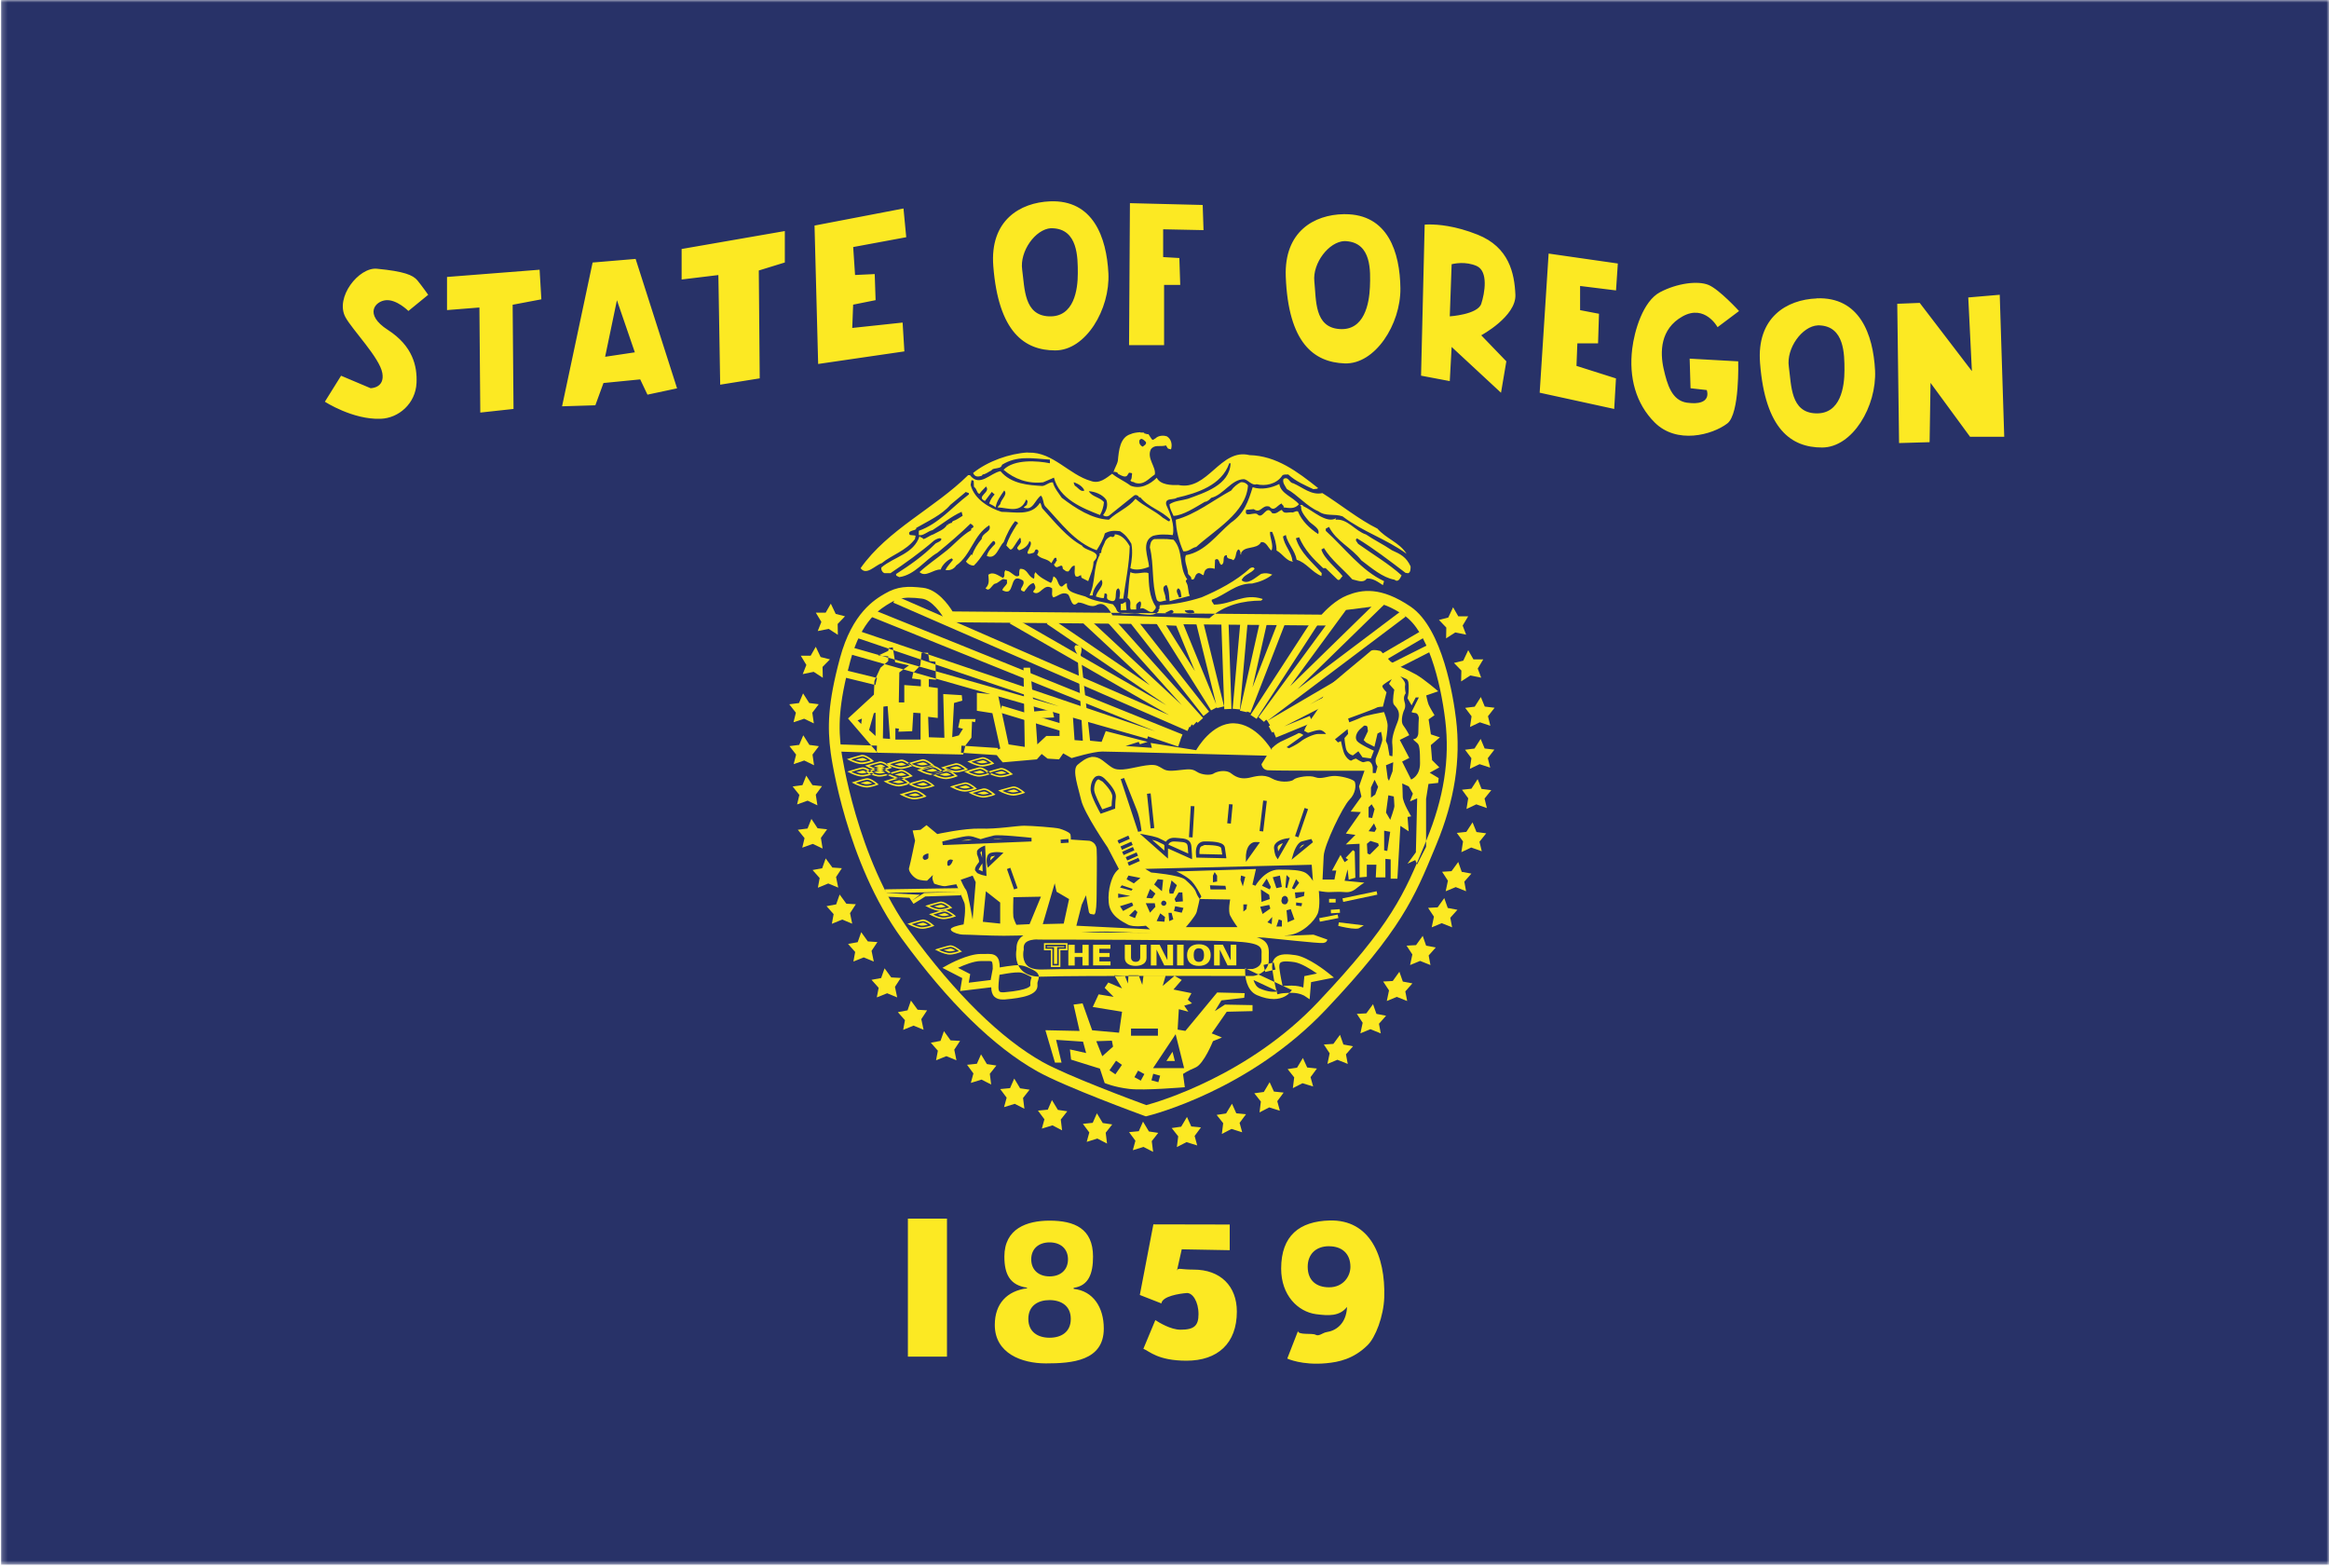
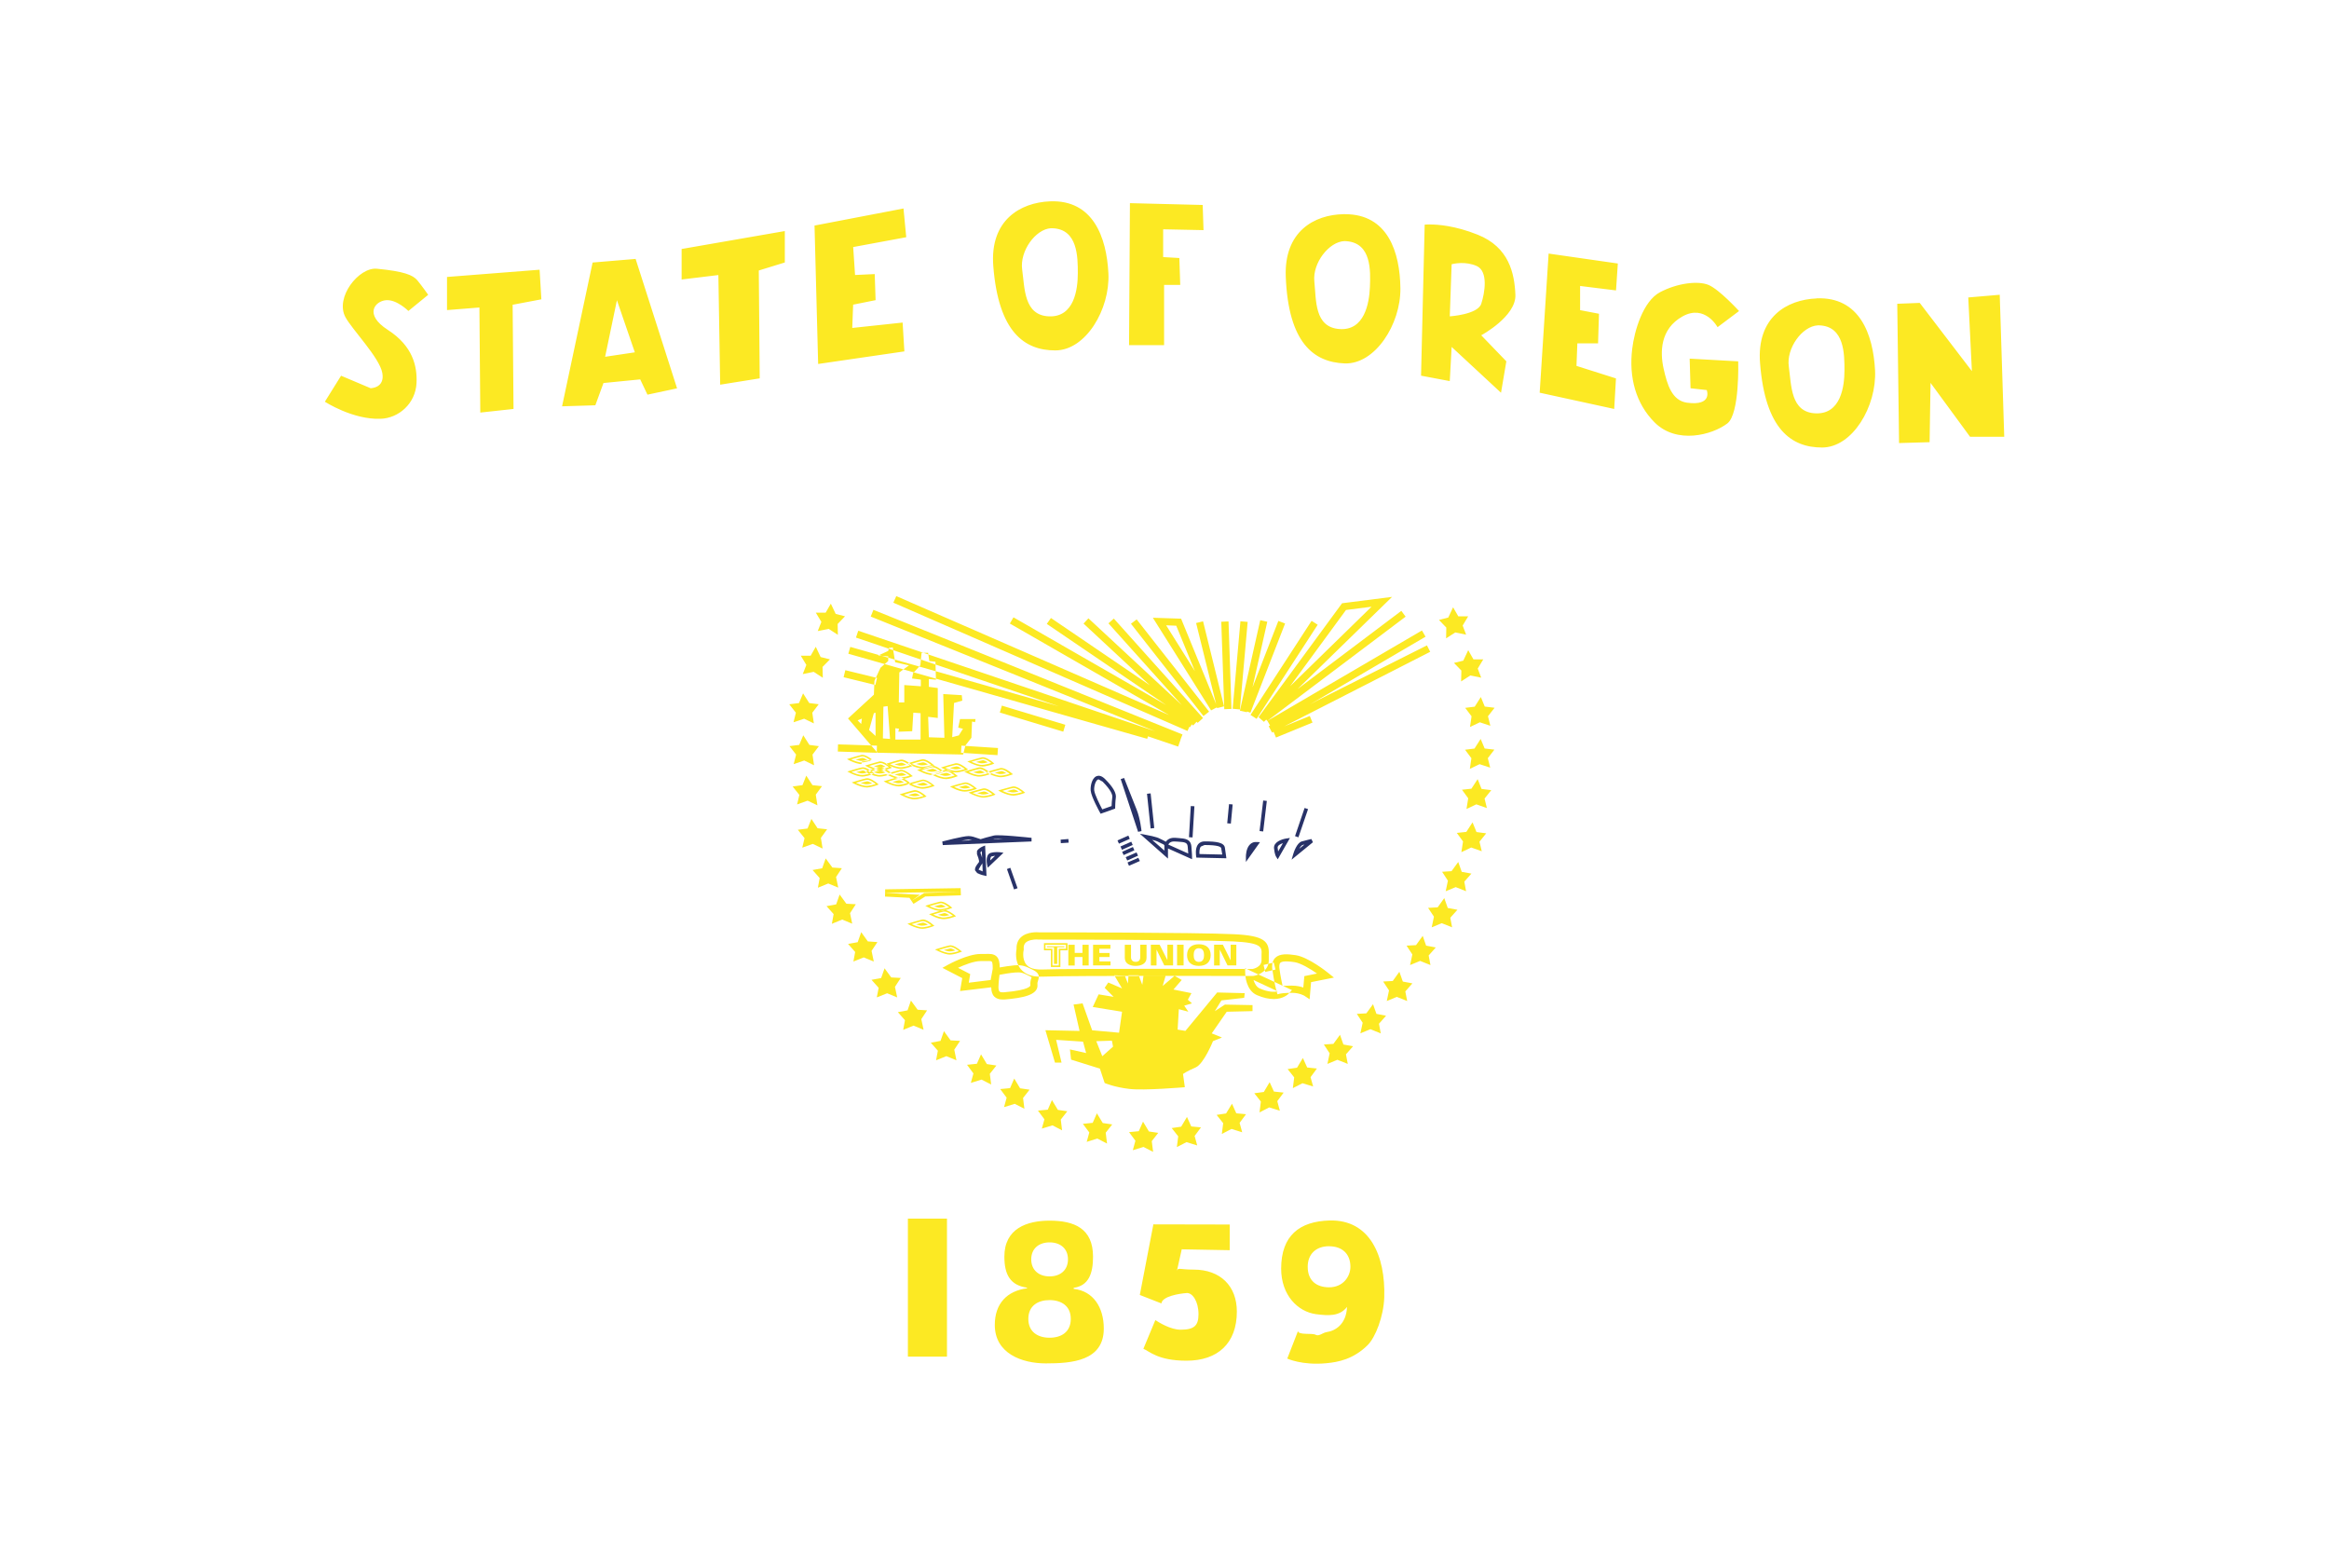
<svg xmlns="http://www.w3.org/2000/svg" width="450" height="303" fill="none">
  <g clip-path="url(#a)">
    <mask id="b" width="451" height="303" x="0" y="0" maskUnits="userSpaceOnUse">
-       <path fill="#fff" d="M.2 0H450v302.34H.2V0z" />
-     </mask>
-     <path fill="#283268" fill-rule="evenodd" d="M.2 302.34H450V0H.2v302.34z" clip-rule="evenodd" mask="url(#b)" />
-     <path fill="#FCE923" fill-rule="evenodd" d="M207.5 93.18h.02c.76.27 1.73.82 2 1.6l-.24.05-.1.02-.1-.02-.1-.02c-.47-.15-.87-.75-1.33-1l-.18-.5v-.05l.02-.03v-.04zm-8.96-5.76c-3.43.2-7.67 1.66-10.52 3.96.35.83.98.75 1.67.54l.2-.26c.48 0 1.1-.5 1.66-.77l.14-.16.05-.04c.45-.26 1.3-.15 1.7-.54l.2-.38c2.85-1.74 5.6-1.24 9.22-.97v.7c-2.43-.48-6.88-.83-8.96 1.26 2.1 1.8 4.74 2.76 7.66 2.42l2.08-.9c1.04 4.1 5.5 5.9 8.9 7.22.4-.7.7-1.6.76-2.5-.83-.97-2.3-1-2.93-2.1 1.18.07 2.72.63 3.42 1.74.33 1.05-.03 2.1-.65 2.86.26.32.78.33 1.07.16h.03l4.88-3.92.06-.03c.33-.2.83.07.96.46l.15-.13c1.6 2 4.18 2.57 5.84 4.37l-.2.28.03.05c-.34-.03-.8-.48-1.22-.67-1.66-1.45-3.67-2.23-5.34-3.7-1.45 1.8-3.48 2.44-5.15 4.04-3.26-.15-6.38-2.16-9.1-4.24-.6-.9-1.44-1.87-1.72-2.98-.7-.08-1.33.62-2.02.7-2.63-.15-6.03-.36-8.1-2.86-1.95.34-4.04 3.2-5.9.77h-.35c-6.53 6.44-15.5 10.47-20.78 17.97 1.1 1.53 2.8-.55 4.1-.97 1.82-1.53 4.67-2.36 6.4-4.65l.13-.62-.02-.02-.05-.03-.04-.02-.98-.1-.02-.03-.02-.02-.04-.03-.02-.02-.02-.02v-.07l-.03-.03v-.06l-.02-.1v-.07c.35-.5 1.03-.38 1.3-.67v-.02h.03l.04-.08V102c2.23-1.3 4.95-2.5 6.6-4.46l3-2.5.04.03v.02h.05l.05.03.33.1.04.03.02.02h.02l.02.03.02.05v.08l-.02.1c-3.4 2.58-5.77 5.63-9.66 7.02v.83c.9.2 1.67-.75 2.65-.96 1.87-1.18 3.6-2.64 5.62-3.54l.2.77c-.7.42-1.1.76-1.88 1.03l-.2.2.1.14h-.24l-.63.28v.22l-.13-.15c-.56.97-1.73 1.32-2.7 1.88-.7.2-1.28.75-1.9.9l-.22-.23-.32-.13-.04-.03-.04-.02h-.02l-.1-.13v-.06c-1.07 3.45-4.9 4-7.38 6.08v.04c-.1.35.16.94.62 1.07h1.13c2.78-1.88 5.82-4.03 8.45-6.32.33-.22.9-.5 1.22-.42l.15.1.02.03v.1l-.03.03v.02c-.18.43-.96.53-1.22.84-2.36 2.36-4.8 4.04-7.5 5.78v.17l.02.05.02.04v.04l.03.02.02.02.52.26c3.06-.42 4.94-3.32 7.37-4.7 2.36-1.95 4.3-3.6 6.4-5.64l.47.34v.02l.1.2v.06l-.02.02v.02l-.02.04-.05.06-.3.18v.02l-.05.05v.03h-.02v.1l.04.12c-2 1.1-3.48 3.05-5.3 4.37-1.45 1.17-3.3 2.42-4.7 3.74 1.18 1.1 2.63-.56 4.1-.5.2-.82 1.38-1.94 2.14-2.15l.22.28c-.48.62-1.1 1.25-1.46 1.95.77.2 1.66-.15 2.08-.85 2.92-2.08 3.34-5.9 6.4-7.78.55 1.33-1.4 1.4-1.47 2.65-.83.96-1.46 2.02-1.87 3.13l-.13-.15-1.05 1.38c.4.5.9.78 1.53.78 1.53-1.45 2.16-3.18 3.75-4.77l.3.15v.04h.02l.02.03v.02l.02.03v.04l.02.02-.02.28c-.63.63-1.4 1.4-1.6 2.3 1.8.82 2.28-1.75 3.25-2.65.57-1.46 1.34-3.05 2.24-4.1l.02.03.1.07.25.1.07.07.02.02v.04l.03.02.02.05V101.23h-.02l-.02.02-.12.04-.02.02h-.02l-.02.03v.04c-.83 1.32-1.6 2.58-2.02 4.03h.04v.02l.67.7h.03l.02.02h.19l.03-.02h.02l.12-.1.04-.04.1-.1c.47-.63.9-1.44 1.38-2l.04.03.02.02.07.1.02.03v.02l.05.57v.03l-.02.06c-.08.34-.5.66-.64.96l-.03.02-.02.04v.04l-.02.07.02.04v.05l.02.03.02.04.3.28c.9-.28 1.74-.82 2-1.8l.22.2h.02l.02.07c.2.56-.63 1.57-.62 2v.08l.02.02h.02v.05h.04v.02h.03l.02.02h.02c.16.05.46 0 .98-.17l.03-.03.14-.1.03-.07.15-.33.02-.02.15-.1h.18l.2.15.04.08.04.17-.13.4-.15.18c.77.97 2 .7 2.77 1.67.2-.35.4-.7.62-1.03h.36l.02.33v.08h.03l.02.03.04.03-.02.04-.1.08-.3.54-.1.06-.06.04h-.02c.14.38.3.54.5.56h.16l.67-.28H205.13l.04.03.1.1.1.5.62.45.44.04c.37-.33.58-1.04 1.08-1.12h.15c.07.7-.2 1.53.2 2.08l.37.04.1-.04.4-.2h.2l-.03.23v.06l.03.04.02.04h.02l.03.07.02.03.36.2h.02l.86.44c.4-1.14 1-2.45 1.03-3.73.33-.36.52-.66.6-.9v-.16l.03-.07-.02-.07v-.11l-.03-.03c-.34-.8-2.32-.96-2.8-1.78v-.02c-2.86-1.52-5.3-4.58-7.5-7l-.1-.1c-.3-.34-.2-.85-.53-1.17-1.66 2.64-4.86 1.75-7.43 1.75-2.2-.7-5.2-2.3-5.97-5.2l.16-.9H187.9l.07.02.07.04.02.02.02.02.02.02.02.05.02.02V93l.03.95.02.03v.06l.03.02.02.04.02.02.03.03c.46.33.43 1.1.9 1.24h.08c.42-.62.82-.9 1.24-1.4 1.04 1.12-2.08 1.96-.2 2.8l1.32-1.75.55.5c-.5.48-.84 1.1-1.05 1.73.42.28.9.4 1.24.75.2-1.24.96-2.22 1.66-3.26.76.77-.63 1.68-.77 2.64l-.44.5h-.02v.04l-.02.02v.07c2 .07 4.43 1.26 5.48-1.52l.2.18.04.06.02.1.02.1-.15.6-.62.5c1.8.76 2.17-1.47 3.35-2.3.5.5.4 1.4.77 2 3.12 3.28 5.75 7.04 10 8.56.6-.97 1.3-2.08 1.58-3.26.97-.56 1.82-.55 2.93-.42 1.04.63 1.66 1.46 2.2 2.43.3 1.6.08 3.2-.2 4.72.98.5 2.5.2 3.62-.28-.14-1.8-1.6-4.86.75-5.97 1.25-.35 2.5-.3 3.83-.15.42-1.95-.5-4.17-1.26-5.84-.1-.4-.02-.64.13-.8l.17-.13c.45-.22 1.23-.14 1.65-.38l.08-.06c3.96-.9 8.68-2.42 10.14-6.66h.26c-.2 4.24-5.07 5.68-8.26 6.86-1.2.35-2.5.36-3.53 1.05 0 .84.48 1.55.76 2.25 1.88-.08 4.25-1.68 6.06-2.72.48 0 .96-.5 1.23-.77 2.37-.56 3.9-3.6 6.32-3.6.77.08 1.54 1.32 2.44.97 1.68.42 3.75 0 4.87-1.53l.1-.15c.22-.24.74-.2 1.15-.2 1.46 1.33 3.2 2.07 4.86 2.84l.62-.07.03-.02h.08l.18-.12c-4.03-3.2-8.06-6.24-13.26-6.37-5.63-1.4-8.07 7-13.76 5.77-1.32.06-3.47 0-4.16-1.4-1.25 1.26-3.2 2.3-5.06 1.53-1.18-.9-2.44-1.38-3.55-2.3-1.2.85-2.43 2-4.1 1.4-4.23-1.2-7.36-5.62-12.02-5.48h-.24zM226.27 117.87h.1l.07.02h.06l.04.03v.02l.03.02.06.05.04.04.1.2-.03.03h-.02l-.07.1c-.3.24-.94.06-1.35.13l-.14-.15h.06l.06-.02.9-.45h.07l.02-.03zm3.6-.02l.5.04h.04l.15.08.1.1.14.3c-.47.15-1.24.18-1.64-.08h-.02l-.1-.1-.03-.05-.1-.24c.28.07.65-.03.97-.05zm11.98-8.2l-.3.12c-2.7 2.5-6.25 4.3-9.37 5.63-2.57.83-5.36 1.38-8.07 1.52l-.02.07-.04.08-.02.08v.36l-.04.14-.2.23.13.12c-.83 1.18-2.42.7-3.53.64-1.22-.55-3.64.48-4.56-.62l-.3-.64-.48-.62c-1.78-.45-3.74-.6-5.36-1.52l-1.52-.45c-.95-.34-2.23-.66-2-2.05h-.23l-.03.02h-.03l-.63.53h-.04l-.02.03h-.07l-.04-.02h-.09l-.03-.02-.04-.02-.1-.06-.03-.04c-.45-.5-.44-1.33-1.05-1.7l-.2-.1c-.15.43-.15.92-.5 1.26-1.04-.55-2.22-1.1-2.98-2.08l-.2.4c-.02.25.06.48-.08.86-1.25-.43-1.17-1.97-2.7-1.9-.2.35-.15.98-.15 1.26l-.03.02-.1.07-.12.06-.12.03h-.13c-.54-.1-1.13-.9-1.8-1.05l-.2-.02-.13-.13c-.5.55.06 1.03-.5 1.52-.9-.43-1.87-1.32-2.84-.62.07 1.04.28 1.8-.55 2.62l.36.23h.2l.04-.02c.44-.15.76-.9 1.2-1.1.6-.06 1.08-.74 1.64-.9l.7.13.03.68c-.2.45-.7.77-.86 1.18l-.05.07v.02l-.02.06c.52.3.9.33 1.16.23l.05-.02h.03l.06-.04.02-.02c.54-.43.6-1.65 1.07-2.17l.04-.04.1-.08.05-.04h.03l.08-.04c.3-.1.72 0 1.33.37l.02.04.03.08.05.15c.1.54-.44 1.04-.5 1.4v.1l.03.07.02.02.04.04.02.02.1.08.4.15c.56-.64.92-1.47 1.82-1.68.28.35.5.9.2 1.26l-.2.26-.03.04-.02.03v.1l.02.05.02.05v.02c1.33.83 1.95-1.95 3.6-.77.08.77-.2 1.26.22 1.75.9-.2 1.72-1.18 2.76-.63l.1.06.02.02c.35.4.53 1.56 1 1.86l.03.03c.22.1.5.02.9-.36 1.3 0 2.42 1.25 3.74.4.9-.33 1.7-.08 2.9 2.08l18.72.56c2.95-2.63 6.64-3.4 9.98-3.4l.2-.15.06-.06.02-.03v-.09c-3.6-1.17-5.83 1.05-9.38 1.1l-.4-.62-.03-.04V115.87c2.65-.9 4.66-3.2 7.8-3.13 1.38-.28 2.78-.82 3.9-1.72-.7-.28-1.4-.36-2.16-.15-1.1.7-2.58 2.22-3.76 1.25.35-1.1 1.87-1.32 2.5-2.23l-.02-.05-.02-.04h-.02l-.06-.07-.03-.04-.04-.02-.06-.02-.08-.02h-.2zM220.44 84.8c.32-.07.7.33.97.6.16.48-.4.68-.62.9-.5-.22-.76-.7-.62-1.26l.1-.1v-.03h.03l.03-.03.02-.02h.02l.07-.04zm-.1-1.3c-.72.04-1.45.16-1.85.36-2.1.62-2.3 3.12-2.5 5.14-.14.8-.74 1.58-.83 2.27l.13-.12h.06l.45.1.12.1.02.03.02.03.02.03.02.08c.45.26.98.57 1.42.54l.17-.04.1-.06.08-.06.38-.58.5.08.1.13c-.12.4 0 .9-.27 1.2l-.06.05.03.1.04.05.07.05.03.02.06.04.05.03.33.07.06.02.05.02.07.06.04.03c1.74.56 2.63-.76 3.88-1.6.28-1.45-1.6-3.1-.77-4.85.77-1.03 1.74-.42 2.93-.76l.32.52.1.1.55.14c.28-.9.07-1.96-.77-2.5-.76-.28-1.72-.14-2.2.35l-.48.3h-.06l-.03-.02h-.06l-.04-.03-.02-.02-.04-.04h-.02l-.66-1-.15.04-.73-.2.13-.12-.8-.02zM249.88 93.37c1.8.77 3.47 2.37 5.63 1.9 3.4 2.13 7.1 5.13 10.63 6.86 1.67 1.94 4.3 2.7 5.63 4.86-4.03-2.93-8.34-4.18-12.37-7.23-1.6-.56-3.27.07-4.66-.98-2.22-.9-3.96-3.13-6.1-4.3-.35-.63-.9-1.26-.64-1.95.98-.56 1.05.76 1.88.84v-.03zM241.13 93.8c-.35 5.27-6.45 8.6-10 11.87-.84.14-1.46.97-2.5.84-.83-1.87-1.4-4.1-1.45-6.1 3.88-1.05 7.22-3.76 10.7-5.64.47-.68 1.16-1.24 1.86-1.6.56-.07 1.12.2 1.4.64zM251 97.4c-.85.98-1.82.77-3 .63.14-.42-.34-.42-.34-.76-.76.2-1.46 1.73-2.36.62-1.46-.5-1.67 1.46-3.06.48l-1.46.13c-.48 1.75 1.68.22 2.23.92 1.05.97 1.68-2.08 2.78-.28.84.28 1.33-.48 1.88-.63.42.92 1.25.36 2.1.5.34-.07.6-.34 1.02-.2.7 1.8 2.23 3.26 3.9 4.37.48-1.1-1.2-1.8-1.8-2.5-.7-.83-1.68-2-1.47-2.78l-.26-.3c.2.08.4-.26.6.15l.16-.14-.15.15c1.95.9 4.52 3.47 6.4 2.36l-.14.3c2.3-.3 3.83 2.2 5.9 2.84 1.6 1.1 3.27 1.87 5 3.05 1.68.75 2.78 1.3 3.62 3.12 0 .48 0 1.18-.48 1.32l-.5-.07c-3.1-2.36-6.17-4.72-9.36-6.66-.56.28.07.76.2 1.05 2.78 2 5.98 3.88 8.4 6.1-.27.5-.62 1.46-1.38.83-2.3-.4-4.45-2.28-6.4-3.74-1.93-2.5-4.85-3.68-6.24-6.46l-.63.34v.42c3.62 3.27 6.88 7.7 11.26 9.72l-.22.77c-.97-.63-2-1.4-3.13-1.25-.7.97-1.94.28-2.78.14-1.66-1.88-4.16-3.83-5.48-6.05l-.5.28c.5 1.74 2.85 3.55 4.1 5.14-.34.27-.55.97-.97.68l-2.3-2.22h-.48c-2-1.87-3.6-3.54-4.65-5.97l-.63.2c.9 2.85 3.06 4.5 5 6.73l-.06.56c-1.8-.7-2.98-2.65-4.78-3.13-.35-1.88-1.74-3.06-2.1-4.8l-.54.28c.2 1.74 1.73 3.13 1.8 4.72l.2.14c-1.3 0-2-1.45-3.25-2.14 0-1.1-.35-2.5-.84-3.6h-.42c-.07 1.1.76 2.63.28 3.6-.63-.4-.97-1.8-2.02-1.6-.83 1.52-3.33.56-3.9 2.23l.15.13h-.22c0-.42 0-.77-.4-.98-.64.5-.3 1.53-.98 2.1-.5-.43-1.32-.08-1.25-.98-1.1.06-.2 1.45-1.04 1.87-.55-.14-.34-1.53-1.24-.97l-.07 1.73c-.5-.14-1.26-.27-1.68.14-.35.28-.35.7-.48 1.1-.42-.06-.76-.68-1.25-.27-.5.28-.36 1.4-1.12 1.04.14-.6-.7-.75-.63-1.24-.13-1.17-.83-2.42-.4-3.4 3.66-.62 5.96-3.95 8.67-6.25 2.64-1.8 3.4-4.23 4.23-6.87 1.74.56 3.6.14 5.14-.62.33 1.9 2.56 2.44 3.8 3.9zM218.28 105.53c-.07 3.54-.83 6.88-1.25 10.14h-.76c.14-.62.28-1.53-.14-2-1.18.2.35 3.4-2 2.2-.64-.4.26-1.17-.7-1.24l-.14.9c-.5.07-1.05-.14-1.54-.28.14-1.1 1.8-2.15 1.04-3.26-.76.83-1.67 1.94-1.67 3.05h-.62c1.26-2.57.63-5.4 2.02-7.9l-.13-.16.4-.2c-.07-.58.35-1.26.63-1.9.14-.55.7-1.1 1.25-1.24.27.28.83 0 .7-.42 1.38.07 2.28 1.2 2.9 2.3zM227.66 113.65c.56.28.48 1.04.62 1.6l-.02.03-.02.02-.02.02-.1.06-.1.02h-.23c-.1-.42-.5-.92-.4-1.36l.02-.07v-.06l.1-.1.14-.15zm-3.3-9.52c-.38 0-.8.02-1.35.02-.7.27-.77 1.03-.84 1.6.84 3.4.3 6.87 1.34 10.13l.13.17.1.1h.05l.04.03.1.04c.42.12.92-.2 1.38-.2l-.13-.5c.05-.64-.6-1.58-.32-2.13l.13-.18.4-.2c.55 1 .47 2.1.6 3.13l3.9-1.03c-.4-.7-.2-1.74-.63-2.5l-.1-.2-.03-.04v-.17l.02-.03v-.02l.02-.02.03-.05.03-.04.02-.02.02-.02.13-.07c-1.74-2.37-.63-5.43-2.64-7.65-1-.14-1.57-.16-2.4-.15zM221.9 110.74c.07 2.15.13 4.58 1.38 6.4.2.47-.34.75-.48 1.03-.9.4-1.6-1.04-2.5-.56.07-.4.34-1.1 0-1.44-.35.13-.77.48-.77.83v.76h-1.04c-.35-.63.34-1.74-.63-2.23.2-1.4.2-3.26.56-5 1.03.63 2.64-.2 3.46.2zM216.55 117.9v-1.26c.42.14.62-.27.97-.35l.14 1.6h-1.1zM175.78 115.47c-1.53 0-2.55.3-3.75 1-1.82 1.06-5.6 3.26-7.74 11.24-2.28 8.44-2.35 12.8-1.72 17.48.03.2 2.88 20.58 13.35 34.95 8.66 11.87 17.5 20.54 25.54 25.05 4.75 2.66 17.86 7.53 20.03 8.32 2.48-.67 19.84-5.78 33.2-19.94 14.23-15.05 16.62-20.84 20.6-30.44l.33-.84c3.35-8.1 4.53-15.64 3.63-23.08-.94-7.86-3.5-17.3-7.88-20.27-4.97-3.37-7.9-2.94-10.3-1.98-2.34.93-4.43 3.48-4.45 3.5l-.32.4-73.5-.65-.3-.54c-.56-1.04-2.44-3.8-4.4-4.02-.9-.12-1.66-.17-2.32-.17zm45.6 100.2l-.3-.1c-.62-.22-15.32-5.6-20.63-8.57-8.43-4.73-17.24-13.36-26.2-25.64-10.8-14.8-13.62-35.04-13.74-35.9-.66-4.94-.58-9.53 1.78-18.3 2.37-8.8 6.8-11.38 8.7-12.48 2.4-1.4 4.35-1.47 7.36-1.12 2.8.33 4.9 3.28 5.7 4.57l71.3.62c.77-.84 2.7-2.84 4.95-3.73 2.8-1.12 6.45-1.74 12.25 2.18 6.22 4.22 8.3 17.72 8.78 21.75.95 7.8-.28 15.7-3.77 24.13l-.34.83c-3.93 9.5-6.5 15.76-21 31.1-14.8 15.66-33.73 20.4-34.53 20.6l-.32.08zM264.78 162.46l1.5.47.13.45-1.73 1.72-.47-.2-.1-1.88.68-.56zm2.66-1.97l1.17.22-.57 3.7-.6-.12v-3.8zm-1.96-1.4l.47 1.03-.36.6-1.15-.13 1.03-1.5zm-.45-3.7l.56.93-.46 1.72-.7-.1v-1.98l.6-.58zm3.22-1.74l1.05.23s.12 1.4.12 1.85c0 .46-.8 2.66-.8 2.66l-.82-1.4.45-3.34zm-2.66-3l.68 1.37-.56 1.5-.82.58v-1.95l.7-1.5zm3.6-3.37l-.12 1.72-.7 1.85-.24-.45-.34-2.55 1.4-.58zm-5.54-7.08h.23l.08.02h.04v.02h.03l.02.02h.02l.05.05.02.02.07.13.1.8-.83 1.73.48.47 1.6.82.6-2.56.68-.34s.25 1.04.25 1.5c0 .46-.7 2.32-1.15 3.36-.44.97.14 1.74.22 1.84l-.34 1.27h-.58v-.7c0-.07.08-.73-.35-1.27l-.02-.02-.02-.02-.08-.07v-.03c-.42-.32-.96-.04-1.3.02h-.08c-.35 0-1.4-.7-1.4-.7s-.45.1-.8.33l-.02.02-.04.02-.05.02h-.03c-.37 0-.95-.6-1.25-1.2-.35-.7-.7-2.56-.7-2.56l-.58.25-.58-.6 2.44-1.97.1.92-.7.8s0 .6.24 1.86c.2 1.2 1.26 1.48 1.38 1.5l1.06-.8.8 1.17 1.62.22.58-1.5s-2.67-1.17-3.25-1.86l-.14-.24c-.3-.68.2-1.55.6-1.95l.87-.77.1-.04v-.02zm5.27-9l-.54.92 1.02 1.14s-.4 2-.16 2.7l.03.04v.04c.35.57 1.63 1.28.7 3.6-.93 2.3-1.06 3.35-.94 4.27.1.93 0 2.2 0 2.2l-.56-.12-.36-2.07-.34-.8s.34-1.98.34-2.9c0-.93-.7-2.65-.7-2.65s-3.7.67-4.38 1.03c-.7.35-2.33.95-2.33.95l-.22-.72s5.02-1.82 5.45-2.08c.34-.23 1.27-.22 1.27-.22l.7-2.78s-.8-.8-.8-1.16V132.5c.22-.36 1.62-1.17 1.8-1.28zm1.57-.56c.12.05.82.34 1.24.54.46.25.45.94.45 1.97 0 .98-.2 1.65-.24 1.72l.8 1.4.8-1.52h.6l-1.4 2.8.03.02v.02h.03l.07.07h.04l.53.1h.07l.07.02c.43.13.55.8.56.9 0 0-.1 1.63-.1 2.9 0 .34-.1.6-.2.78l-.15.18v.02l-.22.15-.4.13h-.05c.04.04.36.38.8.72.46.34.55 1.37.55 3.9 0 2.48-1.62 3.1-1.72 3.15l-1.74-3.47 1.38-.7-1.83-3.48 1.83-.92s-.45-.93-1.14-1.86c-.7-.92.1-2.9.1-2.9.06-.07.45-.73.12-1.7-.3-.95.14-1.53.23-1.63v-.02s-.22-.92-.1-1.62v-.19c-.07-.6-.8-1.32-1-1.5zm-62.53-6.06v.02l-.07.04-.08.04-.18.26c-.1.53.56 1.5.56 1.5l1.03 16.67-1.6-.12-.37-5.3-2.53.2v4.3h-2.55l-1.74 1.62-.34-5 3.58-.2-.34-1.5-3.5.35-.8-8.46h-1.27l.24 15.3-3.12-.48-2.2-10.3-.93.12-.45.45-2.55-.24v3.47l3 .47 1.52 6.83-.73.3-.06.03v.02l-.03.02-.02.02-.06.07h-.02v.03l-.02.02-.02.06v.18l.03.03v.03c.23.6 1.4 1.86 1.4 1.86l6.6-.58.93-1.04 1.14.9 2.22.14.8-1.16 1.62.92s4.17-1.27 5.9-1.27c1.74 0 31.82.8 31.82.8l-1.03 1.65c.02.1.18 1.05 1.16 1.16 1.03.12 18.74.1 18.74.1l-1.05 3.02.46 1.97-2.08 2.9 1.97.1-2.9 4.15 1.85.25-1.86 1.85 2.66-.13v6.5l1.4-.12v-2.33h1.85l-.12 2.44h1.86v-3.57l1.02.1v3.72H270l.58-10.2 1.6 1.05-.22-2.77.7-.12s-1.63-2.66-1.63-3.8c0-1.17-.1-2.56-.1-2.56l1.26.58.8 1.4-.57 1.5 1.4-.6-.25 10.43-1.62 2.2 1.5-.7.36.83 1.73-3.38v-9.26l.46-2.9 1.87-.2.1-.93-1.73-1.04 1.86-1.03-1.4-1.4-.24-2.9 1.75-1.5-1.74-.58-.44-2.9 1.14-.8s-.92-1.5-1.15-2.07c-.22-.58-.45-1.75-.45-1.75l2.32-.8s-2.67-2.32-4.3-3.25c-1.55-.88-4.28-2-4.9-2.5l-.06-.05c-.45-.46-1.85-1.97-1.85-1.97s-1.24-.36-1.82-.1l-.1.07-.03.02h-.02v.03c-.7.64-8.34 6.85-8.68 7.4-.23.46-.92 2.9-1.27 3.48-.35.57-1.5 2.18-2.08 3-.55.75-.78 1.42-.8 1.5l.65.35h.02l.07.03h.08l.06-.02h.02c.34-.1 1.86-.68 2.43-.45.54.2.87.64.9.7 0 0-.56 0-1.5 0-.9 0-2.76.9-3.45 1.5-.7.56-2.2 1.26-2.2 1.26l-.47-.2 3.25-2.34c-.08-.06-.68-.52-1.02-.35l-.02.03c-.35.22-2.43 1.14-3.36 1.6-.87.44-1.63 1.2-1.72 1.28v.33c-.18-.3-3.04-5.06-7.3-5.17-4.26-.1-7.12 4.88-7.3 5.2l-8.8-1.4.24.94-5.08-.35 2.53-.8.24.46 1.5-.46-8.1-2.08-.8 2.08-2.23-.23-1.82-16.66s.33-.88.1-1.38l-.03-.04-.05-.07-.06-.06-.07-.07-.32-.1-.15-.03h-.23zM247.08 177.63l.6.22V179h-1.06l.46-1.37zm-1.27-.47l-.1 1.38-.83-.35.94-1.04zm-21.63-.7l.92.7-.12.92-1.5-.12.7-1.5zm1.62-.1h.57l.33 1.27-.8.33-.12-1.6zm-6.5-.6l.47.46-.47 1.16-1.14-.47 1.14-1.13zm30.1-.1l.7 1.97-1.3.56-.22-2.32.8-.22zm-22.34-.58l1.6.33-.33.93-1.5-.33.23-.92zm18.17-.25l.22.7-1.5 1.05-.46-1.4 1.73-.35zm-5-.1h.72l-.13.93-.58.45v-1.38zm-18.85-.23h1.74l.12.7-1.04 1.13-.82-1.83zm29.06-.14l1.15.14-.13.58-1.03-.13v-.6zm-31.72 0l.24.6L217 176l-.6-.92 2.3-.72zm5.98-.35h.26l.1.05.1.05.12.15.02.04.02.02.02.04v.02l.02.04v.13l-.03.06v.07l-.05.07-.04.06-.04.03-.1.08-.06.05-.08.02H224.74l-.28-.17-.05-.1-.02-.03-.02-.04v-.08l-.02-.04v-.04l.02-.04v-.06l.02-.04.02-.03.02-.05.02-.03.05-.08.1-.07.04-.02.06-.04zm-23.57-.78l-2.2 5.32-2.55.12s-.46-.92-.58-1.5c-.1-.58 0-3.83 0-3.83l5.33-.1zm47-.13h.27l.07.04.25.22.05.06.12.5-.03.2-.14.32-.03.06-.08.07-.04.04-.05.05-.28.07-.3-.07-.06-.04-.05-.03-.07-.07-.04-.06-.13-.32v-.2l.14-.55.02-.02.24-.2.08-.04h.04zm-32.08-.46l2.33.47-2.33.35v-.8zm11.7-.23h.7l.1 1.74-1.38.1-.22-.55.8-1.3zm24.3-.12l-.1.83-1.62.46-.13-1.15 1.85-.12zm-61.57-.1l2.77 2.18v4.07l-3.35-.35.58-5.9zm53.14-.35l1.6 1.03.12.83-1.6.55-.12-2.42zm-21.42-.1l1.04.9-.6.93-1.13-.1.7-1.74zm11.57-.7l3 .1.13.7h-3.02l-.1-.8zm-17 0l2.08.7-.24.33-2.2-.6.36-.44zm-12.98-.36l.35 1.6 2.42 1.42-1.03 4.74-4.05.1 2.3-7.87zm22.57-.58l1.03.92-.7 1.62h-.7l-.1-.58.47-1.97zm24.07-.24l.58.7-.94 1.27-.45-.22.8-1.74zm-26.74 0l1.04.12-.23 2.2-1.5-1.3.7-1.02zm21.06-.1l.8 1.6-.22.47-1.5-.7.92-1.38zm2.55-.6l.37 2.2-1.05.23-.7-2.1 1.4-.33zm-7.5 0l.8.24-.47 1.85-.45-1.27.1-.8zm-21.78 0l2.33.46-1.28 1.05-1.4-.8.35-.7zm-30.1 0l.6 1.28-.6 7.22c-.1-.6-.9-5.24-1.25-5.7v-.02c-.35-.34-1.05-1.96-1.05-1.96l2.3-.8zm60.66-.1l.6.56-.48 1.97-.34-.13.22-2.4zm-13.9-.58l.48.7v1.13l-.8.14v-1.27l.33-.7zm18.76-1.4l.24 3.12s-.8-1.38-1.74-1.72c-.93-.35-2.08-.47-4.86-.47-2.68 0-4.4 2.94-4.52 3.12l-.57-.23.68-3-15.38.47c.16.06 1.44.63 2.53 1.5 1.16.9 2.3 3.35 2.3 3.35l-.33.47 5.9.1s-.45 2.2 0 3.1c.47.94 1.4 2.23 1.4 2.23h-9.96s1.85-2.1 2.08-2.9c.23-.82.58-2.54.58-2.54s-.46-.6-.7-1.3c-.22-.68-1.03-1.5-2.07-2.42l-.02-.02c-1.1-.92-6.57-1.37-6.57-1.37l-1.16-.7 32.17-.8zm-69.84-1.02h.1l.37.07.05.02s-.12.57-.47.92l-.18.15-.1.04-.04.02h-.1l-.08-.04-.04-.02-.03-.02s-.22-.8.25-1.05l.28-.1zm-4.3-1.17h.08s0 .46 0 .8l-.02.08-.06.1-.03.03-.17.12-.42.13-.22-.13-.08-.08-.1-.16.05-.32c.18-.38.76-.53.97-.57zm31.58-18.63c-1.06.15-1.98.92-2.68 1.5l-.1.1c-.95 1.07.24 4.26.8 6.72.57 2.53 5.1 9.13 5.1 9.13l2.18 4.17s-.57.47-.9 1.05c-.36.57-1.3 2.77-1.06 5.44.23 2.64 2.67 3.67 3.7 4.26 1.05.57 3.48.22 3.48.22l.8.7-14.23-.7 1.03-4.05.83-1.83s.45 2.76.56 3.22v.02l.03.07.06.1.08.1.13.1.65.1h.06l.04-.03.04-.02.06-.06v-.02c.24-.35.35-1.86.35-3.83 0-1.96.1-7.3 0-8.68-.13-1.4-1.4-1.6-1.4-1.6l-3.58-.24s0-.7-.1-1.05l-.03-.03-.05-.06c-.27-.34-1.3-.76-2.02-.97-.8-.22-5.44-.56-6.83-.56-1.38 0-5.32.68-8.45.56-3.13-.1-8.33 1.05-8.33 1.05l-2.08-1.72-1.16.9-1.52.13.47 1.96s-.92 4.5-1.14 5.2l-.03.1-.02.17v.02c.06.7.93 1.6 1.53 1.9.7.36 1.97.35 1.97.35l1.13-1.1-.1.54c0 .46.36 1.14.36 1.14s1.57.57 2.18.47h.02c.58-.12 2.07-.36 2.07-.36s1.05 2.42 1.5 3.46c.48 1.05-.1 4.3-.1 4.3s-1.74.28-2.3.7h-.02l-.08.08-.02.03-.03.05-.02.06v.1h.02l.03.08.02.04.02.04.02.02.02.02c.37.37 1.42.75 2.35.75 1.28 0 4.88.22 7.77.22 2.9 0 8.55-.23 11.1-.35 2.54-.12 5.45-.46 8.34-.46 2.9 0 9.84.46 11.58.46 1.73 0 7.53.47 9.15.47 1.63 0 8.45.13 10.07.24 1.62.13 10.64 1.15 11.45 1.04l.38-.1.2-.13.02-.02.04-.04v-.02l.07-.07.05-.12.04-.07v-.1l-2.66-.94s-5.13.23-5.55.2h-.02v-.02h.02l.58-.06c2.77-.24 5.2-2.78 5.77-4.16.58-1.4.23-4.4.23-4.4s1.28.22 1.86.22c.56 0 2.2-.12 3.23 0 1.04.1 1.74-.35 2.44-.93.7-.57 1.27-.9 1.27-.9l-3.82-.37.58-2.2.22 1.98 1.28-.36-.12-5.08-.35-.25-1.4 1.5.48.35-.68.47-.8-1.4-1.64 3.02h.82l-.35 1.74h-2.3s.1-2.32.22-4.52c.1-2.2 3.7-9.6 4.96-10.88 1.28-1.27 1.3-2.9 1.05-3.47v-.02l-.05-.06-.02-.02-.07-.07c-.6-.5-2.65-.98-3.78-.98-1.28 0-2.56.7-3.72.25-1.1-.45-3.5-.03-4.1.4l-.02.03-.03.02h-.02l-.1.1c-.67.37-2.66.53-4.15-.33-1.62-.92-3.25-.35-4.4-.1-1.17.22-2.2.1-3.37-.82-1.15-.93-3-.34-3.47 0l-.03.02-.04.02c-.57.3-2.18.25-3.16-.4-1.04-.7-1.74-.46-4.05-.24-2.33.24-2.22-.34-3.6-.92-1.4-.57-4.75.6-6.6.72-1.86.1-1.98-.24-3.95-1.75-.66-.5-1.3-.7-1.9-.68h-.27z" clip-rule="evenodd" />
+       </mask>
    <path fill="#283268" fill-rule="evenodd" d="M212.28 150.57l-.16.04c-.46.23-.77 1.34-.7 2.1.1.8 1.06 2.72 1.56 3.66l1.8-.64c.02-.38.04-1.13.13-1.66.08-.46-.18-1.36-1.86-3.05l-.76-.43zm.38 6.65l-.14-.26c-.07-.13-1.66-2.98-1.78-4.2-.08-.75.16-2.34 1.08-2.78.36-.16.95-.22 1.7.54 1.55 1.54 2.23 2.74 2.07 3.66-.1.66-.12 1.78-.12 1.8v.24l-2.82 1zm25.16 1.9l-.7-.06.35-3.7.7.06-.35 3.7zm-15.5.94l-.7-6.7.7-.08.7 6.7-.7.08zm21.75.58l-.7-.08.7-5.9.7.08-.7 5.9zm-24.17.07l-3.36-10.18.65-.23s1.73 4.4 2.43 6.12c.7 1.77.93 4.05.94 4.15l-.67.14zm30.98 1.06l-.66-.23 1.85-5.44.67.22-1.86 5.44zm-20.47.02l-.68-.04.35-6.02.7.04-.36 6.02zM216.2 163l-.28-.63 2.1-.93.27.63-2.1.93zm15.56 2l4.4.1c-.06-.3-.12-.75-.2-1.2-.03-.3-.62-.64-3.23-.64l-.7.3c-.3.35-.3 1.02-.27 1.45zm5.2.82l-5.8-.13-.05-.28c0-.07-.26-1.5.4-2.32.3-.34.72-.53 1.23-.53 2.25 0 3.78.2 3.93 1.23.1.8.23 1.6.23 1.6l.05.42zm-14.35-3.56l2.37 2.08v-.97c0-.17-.25-.28-.65-.45l-.56-.28c-.2-.12-.66-.26-1.15-.38zm3.13.92l3.85 1.73c-.02-.27-.05-.7-.1-1.27-.06-.87-.5-.94-1.9-1.03l-.55-.03c-.84-.07-1.2.34-1.3.6zm4.57 2.82l-4.64-2.08v1.96l-5.43-4.8 1.2.22c.22.04 2.07.37 2.68.74l.5.24.65.34c.3-.44.86-.82 1.83-.75l.55.04c1.3.1 2.43.16 2.55 1.68.12 1.4.12 1.86.12 1.88v.54zm17.57-3.1c-.53.17-1.07.48-1.02.9l.1.7.92-1.6zm-1 3.12l-.3-.48c-.06-.07-.3-.48-.42-1.66-.1-1.18 1.44-1.74 2.38-1.88l.7-.1-2.36 4.12zm5.18-2.87l-.36.1c-.22.06-.44.35-.65.72l1-.82zm-2.5 2.94l.32-1.1c.1-.35.7-2.15 1.63-2.42.8-.23 1.83-.46 1.87-.47l.3.62-4.12 3.37zm-8.83.45v-1.1c0-.05 0-1.56.82-2.33.35-.32.76-.48 1.28-.43l.62.03-2.72 3.82z" clip-rule="evenodd" />
-     <path fill="#FCE923" fill-rule="evenodd" d="M259.53 174.25l-.14-.68 6.6-1.38.13.66-6.6 1.4zm-2.73.12h1.27v-.7h-1.27v.7zm.37 2.1l-.04-.7 1.73-.12.05.7-1.73.1zm-2.15 1.6l-.13-.68 3.57-.7.14.68-3.58.7zm6.9 1.36c-1 0-2.58-.36-3.35-.55l.12-.68 4.82.58-.87.52c-.15.1-.4.13-.74.13z" clip-rule="evenodd" />
    <path fill="#283268" fill-rule="evenodd" d="M216.78 164.18l-.28-.64 2.08-.92.28.63-2.08.93zm.32 1.02l-.28-.63 2.08-.93.28.64-2.08.92zm.7 1.04l-.3-.63 2.1-.92.28.63-2.1.94zm.34 1.03l-.28-.64 2.08-.9.3.62-2.1.92zM204.97 162.9l-.04-.68 1.5-.12.05.7-1.5.1zm-12.22-.84l-.57.03-.3.07 1.95-.08c-.42-.03-.8-.04-1.08-.04zm-5.62.16c-.27 0-.77.1-1.37.2l2.1-.08-.73-.12zm-4.97 1.04l-.1-.68c.16-.04 4-1.05 5.07-1.05.64 0 1.25.23 1.74.4l.6.2c.32-.12 1.6-.47 2.54-.7.97-.24 6.66.37 7.3.44v.7l-17.14.7zm10.12 2.07l-.66.13c-.22.05-.28.4-.28.77l.94-.9zm-1.43 2.32l-.13-.6c-.04-.2-.38-1.95.7-2.27.88-.25 1.74-.13 1.77-.13l.7.1-3.05 2.9zm-1.15-3.24l-.28.3c.14.37.26.7.34 1.02l-.06-1.3zm.1 2.37l-.07.16-.18.24-.48.83.8.35-.06-1.58zm.82 2.47l-.44-.1c-.02 0-.63-.1-1.36-.47l-.42-.52c-.1-.5.3-1.02.6-1.4l.15-.2c.03-.07.1-.34-.38-1.53v-.6c.24-.52.98-.84 1.12-.9l.45-.18.27 5.9zm5.32 2.6l-1.38-3.95.65-.24 1.4 3.94-.66.23z" clip-rule="evenodd" />
-     <path fill="#FCE923" fill-rule="evenodd" d="M166.53 138.83l-.13 1.05-.7-.7.84-.35zm9.94-1.14l1.4.1v5.1H173v-2.2l.7.1-.12.58 2.67-.1.22-3.6zm-7.3 0v4.5l-1.25-1.15.92-3.25.34-.1zm2.33-1.28l.47 6.35-1.38-.1.1-6.14.8-.1zm1.03-11.35l-.8.13-.1.56-1.98.92 1.97.14v.9l-1.5 1.3-1.17 2.54-.1 2.66-5 4.6 5.68 6.62 16.56.35.44-1.75 1.16-1.5.12-3.13.58.13.1-.6h-3l-.35 1.65.92.22-.8 1.28-1.28.34.35-6.6 1.6-.46-.1-1.05-3.58-.22.22 8.45-3-.1-.14-3.95 1.86.22v-5.78l-1.73-.24v-1.5l1.38.13-.1-3.48-1.18-.12-.24-1.6h-1.26l-.24 2.43-1.4 1.5-.2 1.03 1.7.23v1.28l-3.2-.24v3.36h-1.06l.1-5.8 1.86-1.36-2.66-.6-.47-2.9zM169.13 132.34l-6.13-1.5.33-1.36 6.13 1.5-.33 1.36zm67.42 4.68l-.58-16.9 1.4-.06.57 16.9-1.4.06zm3 .04l-1.38-.13 1.5-16.9 1.4.12-1.5 16.9zm-14.22-16.23l5.54 8.83-3.6-8.77-1.94-.08zm8.66 16.4l-11.24-17.88 5.46.18.17.42 6.6 16.1-3.87-15.68 1.34-.33 4.06 16.43-1.35.34-.04-.15-1.15.6zm7.6.47l-.64-.24-.03.14-1.35-.3 3.93-17.48 1.36.3L242 132.8l5-12.84 1.3.5-6.7 17.24zm-9.07.64l-14-17.83 1.1-.84 14 17.82-1.1.86zm10.27.54l-1.17-.76 11.8-18.17 1.18.75-11.8 18.18zm17.28-21.03l-10.8 14.73L265 117.22l-4.94.63zm-15.87 21.6l-1.03-.9 16.14-22 9.66-1.23-18.25 17.8 20.04-15.1.83 1.12-26.73 20.14-.2-.25-.43.42zm-14.76 1.77l-56.83-24.78.57-1.27 52.7 22.98-30.76-17.68.7-1.2 29.54 16.97-23.1-15.7.8-1.14 19.12 13-12.82-11.92.94-1.02 18.05 16.77-14.18-15.8 1.04-.92 17.24 19.22-1.04.93-.2-.22-.68.73-.25-.23-.32.55-.15-.08-.36.8zm-24 .14l-12.26-3.7.4-1.33 12.26 3.7-.4 1.33zm41.1 1.13l-.46-1.1-.3.14-.65-1.23.27-.13-.52-.9 29.86-17.46.7 1.2-22.36 13.1 1.43-.77 21.2-10.65.63 1.24-28.2 14.4 4.93-2 .53 1.27-7.07 2.9zm-18.9 1.75l-5.84-1.98-.14.48-57.75-16.44.38-1.32 40.32 11.48-39.22-13.28.44-1.32 57.38 19.42-54.97-22.16.52-1.3 59.72 24.08-.4 1.02h.02l-.46 1.33zm-58.24 1.2l-7.52-.24.04-1.38 7.52.24-.04 1.38zm23.35.46l-7.06-.46.08-1.38 7.06.46-.1 1.38zM168.26 146.94s-1.16-.92-1.73-.8c-.6.12-2.1.58-2.1.58s.94.45 1.75.57c.8.1 2.08-.36 2.08-.36zM165.33 146.76l.9.24c.38.05.95-.06 1.36-.17-.4-.24-.8-.44-1-.4-.3.06-.82.2-1.27.33zm1.12.85h-.3c-.87-.13-1.8-.6-1.84-.6l-.67-.35.72-.22c.07-.02 1.53-.47 2.12-.6h.16c.68 0 1.62.72 1.82.87l.4.34-.5.18c-.03.02-1.06.4-1.9.4zM168.33 149.36s-1.15-.93-1.73-.8c-.58.1-2.1.57-2.1.57s.94.47 1.75.58c.8.12 2.08-.34 2.08-.34zM165.4 149.18l.9.23c.37.07.93-.04 1.36-.15-.38-.24-.8-.43-1-.4-.3.06-.8.2-1.26.33zm1.12.85l-.3-.03c-.86-.1-1.8-.58-1.84-.6l-.67-.34.73-.22c.06-.02 1.52-.47 2.1-.58.7-.15 1.78.7 2 .87l.4.33-.5.18c-.05.02-1.06.4-1.9.4zM171.74 149.38s-1.16-.93-1.74-.8c-.6.1-2.08.57-2.08.57s.92.46 1.73.57c.8.12 2.1-.34 2.1-.34zM168.8 149.2l.9.22c.4.06.95-.04 1.36-.15-.38-.25-.8-.44-1-.4-.3.04-.8.2-1.25.32zm1.14.84l-.34-.02c-.84-.12-1.78-.6-1.82-.6l-.67-.34.73-.22c.06-.02 1.52-.47 2.1-.6.7-.15 1.78.7 2 .88l.4.34-.5.18c-.04 0-1.05.38-1.9.38zM169.2 151.46s-1.17-.94-1.75-.8c-.58.1-2.08.57-2.08.57s.92.46 1.73.58c.82.12 2.1-.34 2.1-.34zM166.26 151.27l.9.24c.38.06.94-.04 1.36-.15-.4-.25-.84-.43-1-.4-.3.05-.82.2-1.26.32zm1.12.86l-.3-.02c-.87-.12-1.8-.58-1.85-.6l-.67-.34.72-.22c.06-.02 1.52-.47 2.1-.58.72-.14 1.78.7 2 .86l.4.34-.5.18c-.04 0-1.06.4-1.9.4zM171.75 148.22s-1.16-.93-1.74-.8c-.57.1-2.07.56-2.07.56s.92.47 1.73.6c.8.1 2.1-.36 2.1-.36zM168.82 148.03l.9.24c.38.06.94-.05 1.35-.16-.38-.23-.8-.44-1-.4-.28.06-.8.2-1.25.33zm1.13.85l-.33-.02c-.85-.12-1.8-.6-1.82-.6l-.67-.35.7-.2c.08-.02 1.53-.47 2.12-.6h.15c.7 0 1.64.73 1.84.9l.4.32-.5.2c-.04 0-1.05.36-1.9.36zM175.78 147.87s-1.16-.93-1.74-.8c-.57.1-2.08.57-2.08.57s.93.47 1.74.58c.8.12 2.1-.35 2.1-.35zM172.85 147.7l.9.23c.38.05.95-.06 1.37-.17-.4-.24-.8-.43-1.02-.4-.28.05-.8.2-1.25.33zm1.12.84l-.3-.02c-.86-.13-1.8-.6-1.84-.6l-.67-.34.72-.23c.06-.02 1.52-.47 2.1-.58.68-.18 1.78.7 2 .87l.4.33-.5.18c-.04.02-1.06.4-1.9.4zM175.78 149.84s-1.16-.93-1.74-.82c-.57.13-2.08.6-2.08.6s.93.45 1.74.57c.8.1 2.1-.36 2.1-.36zM172.85 149.65l.9.24c.4.05.95-.06 1.37-.17-.36-.22-.74-.42-.96-.42l-.06.02c-.28.06-.8.2-1.25.33zm1.14.86l-.34-.02c-.85-.12-1.8-.58-1.83-.6l-.67-.34.72-.22c.06-.02 1.52-.47 2.1-.6.66-.13 1.78.72 2 .9l.4.32-.5.18c-.04.02-1.05.4-1.9.4zM179.95 147.8s-1.16-.93-1.74-.8c-.57.1-2.07.57-2.07.57s.92.46 1.74.57c.8.12 2.08-.34 2.08-.34zM177.03 147.6l.88.25c.4.05.97-.05 1.38-.16-.38-.25-.8-.44-1-.4-.3.04-.8.18-1.25.3zm1.13.86l-.34-.02c-.84-.12-1.78-.58-1.82-.6l-.68-.34.72-.22c.06-.02 1.53-.47 2.12-.58l.16-.02c.68 0 1.62.73 1.82.9l.4.32-.5.18c-.04.02-1.04.38-1.88.38zM175.35 151.25s-1.16-.9-1.73-.8c-.58.1-2.1.57-2.1.57s.94.47 1.75.58c.8.1 2.08-.35 2.08-.35zM172.42 151.07l.9.24c.37.07.92-.05 1.36-.16-.4-.24-.82-.44-1-.4-.3.06-.8.2-1.26.33zm1.12.85l-.3-.02c-.87-.12-1.8-.6-1.84-.6l-.67-.35.72-.22c.06 0 1.52-.46 2.1-.58.65-.14 1.77.7 1.98.86l.43.35-.5.18c-.06.02-1.08.4-1.93.4zM180 151.7s-1.16-.9-1.74-.8c-.58.13-2.1.6-2.1.6s.94.45 1.75.57c.82.1 2.1-.36 2.1-.36zM177.06 151.54l.9.23c.38.06.95-.06 1.36-.16-.38-.23-.78-.44-1-.4-.3.06-.8.2-1.25.34zm1.12.84l-.3-.02c-.86-.12-1.8-.58-1.84-.6l-.68-.33.72-.22c.07 0 1.53-.46 2.12-.58.65-.14 1.77.7 1.98.86l.42.34-.5.18c-.05.02-1.08.38-1.92.38zM178.45 153.78s-1.16-.93-1.74-.8c-.57.1-2.07.56-2.07.56s.92.46 1.73.58c.82.1 2.1-.34 2.1-.34zM175.52 153.6l.9.22c.38.05.92-.04 1.35-.15-.38-.24-.8-.45-1-.4-.28.05-.8.2-1.25.32zm1.13.84l-.33-.02c-.85-.13-1.8-.6-1.83-.62l-.68-.33.72-.22c.06-.02 1.53-.47 2.1-.58.7-.13 1.78.7 2 .87l.4.34-.5.18c-.04.02-1.06.38-1.9.38zM181.82 149.04s-1.16-.92-1.74-.8c-.58.1-2.08.57-2.08.57s.93.48 1.73.6c.8.1 2.1-.36 2.1-.36zM178.9 148.86l.88.23c.4.05.95-.06 1.36-.17-.38-.24-.82-.43-1-.4-.28.06-.8.2-1.25.33zm1.1.85h-.3c-.86-.13-1.8-.6-1.83-.62l-.67-.33.7-.22c.07-.02 1.54-.48 2.12-.6.68-.13 1.77.7 1.98.87l.42.34-.5.18c-.05.02-1.08.4-1.92.4zM184.47 149.84s-1.16-.93-1.74-.82c-.58.13-2.1.6-2.1.6s.94.45 1.75.57c.8.1 2.1-.36 2.1-.36zM181.54 149.65l.88.24c.4.05.96-.06 1.37-.17-.4-.24-.82-.45-1-.4-.3.05-.82.2-1.26.32zm1.13.86l-.33-.02c-.85-.12-1.8-.58-1.83-.6l-.66-.34.72-.22c.06-.02 1.52-.47 2.1-.6.7-.13 1.78.72 2 .9l.4.32-.5.18c-.04.02-1.06.4-1.9.4zM186.43 148.57s-1.16-.93-1.74-.8c-.58.1-2.1.56-2.1.56s.94.47 1.75.58c.8.12 2.08-.33 2.08-.33zM183.5 148.38l.9.23c.38.07.94-.04 1.36-.14-.38-.25-.8-.44-1-.4-.3.05-.8.2-1.26.32zm1.12.85l-.3-.02c-.86-.1-1.8-.58-1.84-.6l-.67-.33.72-.22c.07-.02 1.53-.47 2.12-.6h.16c.68 0 1.62.73 1.82.88l.42.33-.5.2c-.06 0-1.08.37-1.92.37zM191.53 147.4s-1.16-.92-1.74-.8c-.6.12-2.1.57-2.1.57s.93.47 1.74.6c.8.1 2.1-.36 2.1-.36zM188.6 147.22l.88.24c.4.05.96-.05 1.37-.17-.37-.24-.77-.45-1-.4-.28.05-.8.2-1.25.32zm1.1.85l-.3-.02c-.85-.12-1.8-.6-1.83-.6l-.67-.34.72-.2c.06-.03 1.52-.47 2.1-.6.68-.14 1.78.7 2 .87l.4.34-.5.2c-.04 0-1.07.38-1.9.38zM190.95 149.38s-1.16-.93-1.74-.8c-.57.1-2.07.57-2.07.57s.92.46 1.73.57c.8.12 2.1-.34 2.1-.34zM188.02 149.2l.88.22c.4.06.96-.04 1.37-.15-.38-.25-.78-.45-1-.4-.28.04-.8.2-1.25.32zm1.13.84l-.33-.02c-.85-.12-1.8-.6-1.83-.6l-.68-.34.72-.22c.06-.02 1.52-.47 2.1-.6.7-.15 1.78.7 2 .88l.4.34-.5.18c-.04 0-1.05.38-1.9.38zM195.1 149.5s-1.15-.93-1.72-.82c-.58.12-2.1.58-2.1.58s.94.46 1.75.58c.8.1 2.08-.35 2.08-.35zM192.2 149.3l.88.24c.38.05.95-.05 1.36-.16-.38-.24-.82-.46-1-.4-.3.06-.8.2-1.25.33zm1.1.86l-.3-.03c-.86-.12-1.8-.58-1.84-.6l-.68-.33.73-.22c.06-.02 1.53-.47 2.12-.6h.16c.68 0 1.62.7 1.82.87l.42.34-.5.17c-.05.02-1.08.4-1.92.4zM188.17 152.27s-1.16-.93-1.74-.8c-.58.1-2.08.56-2.08.56s.92.47 1.74.58c.8.13 2.07-.33 2.07-.33zM185.24 152.08l.9.24c.4.06.95-.05 1.36-.16-.4-.26-.82-.45-1-.4-.3.05-.8.2-1.26.32zm1.13.85l-.33-.02c-.85-.1-1.8-.58-1.83-.6l-.66-.34.72-.22c.06-.02 1.53-.46 2.1-.57.68-.16 1.78.7 2 .87l.4.33-.5.2c-.04 0-1.05.36-1.9.36zM191.75 153.43s-1.15-.93-1.73-.82c-.58.13-2.1.6-2.1.6.02 0 .94.45 1.75.58.8.1 2.08-.35 2.08-.35zM188.82 153.24l.9.24c.4.05.95-.05 1.37-.16-.4-.25-.8-.44-1.02-.4-.3.04-.8.2-1.26.32zm1.12.86l-.3-.03c-.86-.13-1.8-.6-1.84-.6l-.67-.34.72-.22c.06 0 1.52-.46 2.1-.58.7-.17 1.78.7 2 .87l.4.32-.5.2c-.04 0-1.06.38-1.9.38zM197.5 153.04s-1.17-.92-1.75-.8c-.58.1-2.08.56-2.08.56s.92.46 1.73.58c.8.12 2.1-.34 2.1-.34zM194.56 152.85l.9.23c.38.07.94-.05 1.35-.15-.4-.26-.8-.45-1-.4-.28.05-.8.2-1.24.32zm1.12.85l-.32-.02c-.85-.12-1.8-.6-1.83-.6l-.67-.35.72-.22c.06 0 1.53-.45 2.1-.56.7-.15 1.78.7 2 .87l.4.34-.5.18c-.04.02-1.06.38-1.9.38zM171.04 172.52l6.7.35-1.6 1.16 2.42-1.5 7.06-.24-14.58.22zM176.5 174.62l-.78-1.16-4.72-.24.03-1.4 14.58-.23.05 1.38-6.88.23-2.27 1.42zM183.4 175.3s-1.15-.93-1.73-.8c-.57.1-2.08.57-2.08.57s.92.47 1.73.58c.8.1 2.08-.35 2.08-.35zM180.48 175.12l.9.24c.38.04.94-.06 1.36-.17-.38-.25-.77-.45-1-.4-.3.04-.8.2-1.26.32zm1.12.85l-.32-.02c-.85-.12-1.8-.6-1.82-.6l-.68-.35.72-.22c.06-.02 1.53-.46 2.1-.58.72-.14 1.8.7 2 .86l.4.34-.5.18c-.03.02-1.06.4-1.9.4zM184.12 176.92s-1.16-.92-1.74-.8c-.58.1-2.08.57-2.08.57s.92.46 1.73.57c.8.1 2.1-.35 2.1-.35zM181.2 176.74l.88.23c.4.06.95-.05 1.36-.16-.38-.23-.78-.43-1-.4-.28.06-.8.2-1.25.34zm1.1.84l-.3-.02c-.86-.1-1.8-.58-1.83-.6l-.67-.34.7-.2c.07-.03 1.54-.5 2.12-.6.63-.14 1.77.7 2 .87l.4.33-.5.18c-.05.02-1.07.38-1.9.38zM179.95 178.77s-1.16-.93-1.74-.8c-.57.1-2.07.57-2.07.57s.92.46 1.74.6c.8.1 2.08-.37 2.08-.37zM177.02 178.6l.9.23c.4.05.95-.06 1.36-.17-.38-.24-.8-.44-1-.4-.3.05-.8.2-1.26.33zm1.12.84l-.32-.02c-.85-.13-1.78-.6-1.82-.6l-.67-.34.7-.22c.07-.02 1.54-.47 2.13-.6.68-.17 1.77.7 1.98.88l.4.33-.5.18c-.04.02-1.06.4-1.9.4zM185.27 183.75s-1.15-.93-1.73-.8c-.58.1-2.1.57-2.1.57s.94.46 1.75.58c.8.12 2.07-.34 2.07-.34zM182.34 183.56l.9.24c.38.06.95-.05 1.36-.16-.4-.26-.82-.44-1-.4-.28.05-.8.2-1.26.32zm1.13.86l-.32-.02c-.85-.13-1.8-.6-1.83-.62l-.67-.33.7-.22c.07-.02 1.54-.47 2.13-.58.68-.14 1.77.7 1.98.87l.42.33-.5.18c-.05.02-1.06.4-1.9.4zM185.1 186.98l2.36 1.22-.28 1.66 4.23-.52.4-2.16c.02-1.07-.12-1.34-.2-1.4-.12-.14-.7-.12-1.26-.1h-.87c-1.32 0-3.17.75-4.37 1.3zm8.02 1.36l-.1.86c-.1 1.02-.2 2.06.1 2.36.13.14.46.18.9.15 5.07-.43 5.06-1.3 5.06-1.32-.06-.67.1-1.13.2-1.44l.05-.15-.33-.18c-1.35-.67-1.66-.83-2.87-.73-.9.06-2.24.3-3 .44zm.63 4.77c-.7 0-1.24-.18-1.63-.56-.44-.45-.58-1.08-.6-1.8l-6.02.72.42-2.5-3.83-1.98 1.14-.63c.15-.08 3.76-2.05 6.23-2.05h.82c.96-.04 1.74-.06 2.3.5.45.46.58 1.18.58 2.1.82-.14 1.98-.33 2.83-.4 1.6-.13 2.23.2 3.62.88 1.17.6 1.24 1.2.98 2-.1.25-.17.5-.13.88.15 2-2.94 2.54-6.3 2.83h-.42zM200.35 181.5c-.64 0-1.66.12-2.2.64-.27.3-.4.67-.35 1.18v.2c-.02.02-.4 1.74.5 2.83.57.7 1.6 1 3.06.96 5.4-.22 40.3-.1 40.66-.1.1-.03 1.8-.32 1.73-1.82 0-.34 0-.66 0-.96.07-1.42.1-2.28-5.47-2.55-7.2-.35-37.28-.35-37.58-.35l-.35-.02zm.68 7.2c-1.72 0-3-.5-3.8-1.47-1.2-1.45-.9-3.42-.82-3.9-.03-.88.23-1.63.78-2.18 1.2-1.2 3.33-1.05 3.58-1.02.23 0 30.36 0 37.6.36 5.96.27 6.9 1.4 6.78 3.97v.83c.12 2.25-1.93 3.13-3.03 3.27-.2 0-8.38-.02-17.42-.02-9.74 0-20.48.03-23.26.15h-.4zm48.63 1.73c.9 0 1.63.17 2.16.36l.2-2.2 2.45-.5c-1.28-.9-3.1-2-4.34-2.2-.7-.1-2.28-.33-2.75.12-.23.24-.22.78-.16 1.2.2 1.48.46 2.63.6 3.28.4-.03 1-.07 1.84-.07zm3.36 2.62l-.97-.65s-.92-.58-2.4-.58c-1.58 0-2.17.13-2.18.13l-.64.15-.2-.64c0-.06-.44-1.6-.78-4.05-.16-1.06.03-1.84.56-2.37.9-.86 2.42-.72 3.93-.5 2.48.38 6.1 3.28 6.24 3.4l1.16.93-4.42.88-.28 3.3zM244.46 187.78l-.32-1.35 1.97-.47.33 1.36-1.97.46zm-2.26 1.56c.2.64.55 1.35 1.22 1.64 1.6.7 2.74.7 3.48.56l-4.7-2.2zm3.86 3.67c-.86 0-1.92-.2-3.2-.75-2.15-.93-2.26-3.95-2.26-4.1l-.03-1.1 9.06 4.23-.65.7c-.06.06-1 1.03-2.92 1.03zM214.83 201.05l.23 1.16-2.08 1.85-1.16-2.9 3-.1zm.47-12.62l1.5 2.53-2.66-1.14-.7 1.03 1.73 1.74-2.9-.48-1.13 2.44 5.66.92-.58 4.05-5.2-.47-1.85-5.2-1.74.23 1.16 5.1-6.6-.14 1.85 6.26h1.27l-1.05-4.4 5.2.35.6 2.2-3.13-.7.22 1.97 5.57 1.74.92 2.78s1.84.8 4.74 1.14c2.9.35 10.75-.33 10.75-.33l-.35-2.56s.8-.57 2.44-1.26c1.6-.7 3.35-5.08 3.35-5.08l1.73-.7-1.97-.8 2.9-4.18 4.98-.12v-1.16l-5.33-.1-1.95 1.26 1.27-2.07 4.4-.5.1-.9-5.32-.13-6.14 7.42-1.5-.25.23-3.94 1.84.48-.8-1.16 1.5-.45-.8-.7.7-1.27-3.48-.7 1.6-1.85-1.38-.8-2.3 1.96.56-1.96h-4.27l-.23 1.74-.7-1.85h-1.96l-.12 1.6-.58-1.5-2.08-.1z" clip-rule="evenodd" />
-     <path fill="#283268" fill-rule="evenodd" d="M218.53 200.1h5.2v-1.38h-5.2v1.38zm6.86 4.88H227l-.45-1.78-1.18 1.78zm3.4 1.38h-6l4.36-6.55 1.64 6.56zm-13.28 1.2l-1.14-.78 1.27-1.85 1.14.8-1.28 1.84zm4.9 1.22l-1.22-.67.7-1.26 1.22.66-.7 1.28zm3.4.3l-1.33-.36.34-1.27 1.34.37-.35 1.28z" clip-rule="evenodd" />
+     <path fill="#FCE923" fill-rule="evenodd" d="M166.53 138.83l-.13 1.05-.7-.7.84-.35zm9.94-1.14l1.4.1v5.1H173v-2.2l.7.1-.12.58 2.67-.1.22-3.6zm-7.3 0v4.5l-1.25-1.15.92-3.25.34-.1zm2.33-1.28l.47 6.35-1.38-.1.1-6.14.8-.1zm1.03-11.35l-.8.13-.1.56-1.98.92 1.97.14v.9l-1.5 1.3-1.17 2.54-.1 2.66-5 4.6 5.68 6.62 16.56.35.44-1.75 1.16-1.5.12-3.13.58.13.1-.6h-3l-.35 1.65.92.22-.8 1.28-1.28.34.35-6.6 1.6-.46-.1-1.05-3.58-.22.22 8.45-3-.1-.14-3.95 1.86.22v-5.78l-1.73-.24v-1.5l1.38.13-.1-3.48-1.18-.12-.24-1.6h-1.26l-.24 2.43-1.4 1.5-.2 1.03 1.7.23v1.28l-3.2-.24v3.36h-1.06l.1-5.8 1.86-1.36-2.66-.6-.47-2.9zM169.13 132.34l-6.13-1.5.33-1.36 6.13 1.5-.33 1.36zm67.42 4.68l-.58-16.9 1.4-.06.57 16.9-1.4.06zm3 .04l-1.38-.13 1.5-16.9 1.4.12-1.5 16.9zm-14.22-16.23l5.54 8.83-3.6-8.77-1.94-.08zm8.66 16.4l-11.24-17.88 5.46.18.17.42 6.6 16.1-3.87-15.68 1.34-.33 4.06 16.43-1.35.34-.04-.15-1.15.6zm7.6.47l-.64-.24-.03.14-1.35-.3 3.93-17.48 1.36.3L242 132.8l5-12.84 1.3.5-6.7 17.24zm-9.07.64l-14-17.83 1.1-.84 14 17.82-1.1.86zm10.27.54l-1.17-.76 11.8-18.17 1.18.75-11.8 18.18zm17.28-21.03l-10.8 14.73L265 117.22l-4.94.63zm-15.87 21.6l-1.03-.9 16.14-22 9.66-1.23-18.25 17.8 20.04-15.1.83 1.12-26.73 20.14-.2-.25-.43.42zm-14.76 1.77l-56.83-24.78.57-1.27 52.7 22.98-30.76-17.68.7-1.2 29.54 16.97-23.1-15.7.8-1.14 19.12 13-12.82-11.92.94-1.02 18.05 16.77-14.18-15.8 1.04-.92 17.24 19.22-1.04.93-.2-.22-.68.73-.25-.23-.32.55-.15-.08-.36.8zm-24 .14l-12.26-3.7.4-1.33 12.26 3.7-.4 1.33zm41.1 1.13l-.46-1.1-.3.14-.65-1.23.27-.13-.52-.9 29.86-17.46.7 1.2-22.36 13.1 1.43-.77 21.2-10.65.63 1.24-28.2 14.4 4.93-2 .53 1.27-7.07 2.9zm-18.9 1.75l-5.84-1.98-.14.48-57.75-16.44.38-1.32 40.32 11.48-39.22-13.28.44-1.32 57.38 19.42-54.97-22.16.52-1.3 59.72 24.08-.4 1.02h.02l-.46 1.33zm-58.24 1.2l-7.52-.24.04-1.38 7.52.24-.04 1.38zm23.35.46l-7.06-.46.08-1.38 7.06.46-.1 1.38zM168.26 146.94s-1.16-.92-1.73-.8c-.6.12-2.1.58-2.1.58s.94.45 1.75.57c.8.1 2.08-.36 2.08-.36zM165.33 146.76l.9.24c.38.05.95-.06 1.36-.17-.4-.24-.8-.44-1-.4-.3.06-.82.2-1.27.33zm1.12.85h-.3c-.87-.13-1.8-.6-1.84-.6l-.67-.35.72-.22c.07-.02 1.53-.47 2.12-.6h.16c.68 0 1.62.72 1.82.87c-.03.02-1.06.4-1.9.4zM168.33 149.36s-1.15-.93-1.73-.8c-.58.1-2.1.57-2.1.57s.94.47 1.75.58c.8.12 2.08-.34 2.08-.34zM165.4 149.18l.9.23c.37.07.93-.04 1.36-.15-.38-.24-.8-.43-1-.4-.3.06-.8.2-1.26.33zm1.12.85l-.3-.03c-.86-.1-1.8-.58-1.84-.6l-.67-.34.73-.22c.06-.02 1.52-.47 2.1-.58.7-.15 1.78.7 2 .87l.4.33-.5.18c-.05.02-1.06.4-1.9.4zM171.74 149.38s-1.16-.93-1.74-.8c-.6.1-2.08.57-2.08.57s.92.46 1.73.57c.8.12 2.1-.34 2.1-.34zM168.8 149.2l.9.22c.4.06.95-.04 1.36-.15-.38-.25-.8-.44-1-.4-.3.04-.8.2-1.25.32zm1.14.84l-.34-.02c-.84-.12-1.78-.6-1.82-.6l-.67-.34.73-.22c.06-.02 1.52-.47 2.1-.6.7-.15 1.78.7 2 .88l.4.34-.5.18c-.04 0-1.05.38-1.9.38zM169.2 151.46s-1.17-.94-1.75-.8c-.58.1-2.08.57-2.08.57s.92.46 1.73.58c.82.12 2.1-.34 2.1-.34zM166.26 151.27l.9.24c.38.06.94-.04 1.36-.15-.4-.25-.84-.43-1-.4-.3.05-.82.2-1.26.32zm1.12.86l-.3-.02c-.87-.12-1.8-.58-1.85-.6l-.67-.34.72-.22c.06-.02 1.52-.47 2.1-.58.72-.14 1.78.7 2 .86l.4.34-.5.18c-.04 0-1.06.4-1.9.4zM171.75 148.22s-1.16-.93-1.74-.8c-.57.1-2.07.56-2.07.56s.92.47 1.73.6c.8.1 2.1-.36 2.1-.36zM168.82 148.03l.9.24c.38.06.94-.05 1.35-.16-.38-.23-.8-.44-1-.4-.28.06-.8.2-1.25.33zm1.13.85l-.33-.02c-.85-.12-1.8-.6-1.82-.6l-.67-.35.7-.2c.08-.02 1.53-.47 2.12-.6h.15c.7 0 1.64.73 1.84.9l.4.32-.5.2c-.04 0-1.05.36-1.9.36zM175.78 147.87s-1.16-.93-1.74-.8c-.57.1-2.08.57-2.08.57s.93.47 1.74.58c.8.12 2.1-.35 2.1-.35zM172.85 147.7l.9.23c.38.05.95-.06 1.37-.17-.4-.24-.8-.43-1.02-.4-.28.05-.8.2-1.25.33zm1.12.84l-.3-.02c-.86-.13-1.8-.6-1.84-.6l-.67-.34.72-.23c.06-.02 1.52-.47 2.1-.58.68-.18 1.78.7 2 .87l.4.33-.5.18c-.04.02-1.06.4-1.9.4zM175.78 149.84s-1.16-.93-1.74-.82c-.57.13-2.08.6-2.08.6s.93.45 1.74.57c.8.1 2.1-.36 2.1-.36zM172.85 149.65l.9.24c.4.05.95-.06 1.37-.17-.36-.22-.74-.42-.96-.42l-.06.02c-.28.06-.8.2-1.25.33zm1.14.86l-.34-.02c-.85-.12-1.8-.58-1.83-.6l-.67-.34.72-.22c.06-.02 1.52-.47 2.1-.6.66-.13 1.78.72 2 .9l.4.32-.5.18c-.04.02-1.05.4-1.9.4zM179.95 147.8s-1.16-.93-1.74-.8c-.57.1-2.07.57-2.07.57s.92.46 1.74.57c.8.12 2.08-.34 2.08-.34zM177.03 147.6l.88.25c.4.05.97-.05 1.38-.16-.38-.25-.8-.44-1-.4-.3.04-.8.18-1.25.3zm1.13.86l-.34-.02c-.84-.12-1.78-.58-1.82-.6l-.68-.34.72-.22c.06-.02 1.53-.47 2.12-.58l.16-.02c.68 0 1.62.73 1.82.9l.4.32-.5.18c-.04.02-1.04.38-1.88.38zM175.35 151.25s-1.16-.9-1.73-.8c-.58.1-2.1.57-2.1.57s.94.47 1.75.58c.8.1 2.08-.35 2.08-.35zM172.42 151.07l.9.24c.37.07.92-.05 1.36-.16-.4-.24-.82-.44-1-.4-.3.06-.8.2-1.26.33zm1.12.85l-.3-.02c-.87-.12-1.8-.6-1.84-.6l-.67-.35.72-.22c.06 0 1.52-.46 2.1-.58.65-.14 1.77.7 1.98.86l.43.35-.5.18c-.06.02-1.08.4-1.93.4zM180 151.7s-1.16-.9-1.74-.8c-.58.13-2.1.6-2.1.6s.94.45 1.75.57c.82.1 2.1-.36 2.1-.36zM177.06 151.54l.9.23c.38.06.95-.06 1.36-.16-.38-.23-.78-.44-1-.4-.3.06-.8.2-1.25.34zm1.12.84l-.3-.02c-.86-.12-1.8-.58-1.84-.6l-.68-.33.72-.22c.07 0 1.53-.46 2.12-.58.65-.14 1.77.7 1.98.86l.42.34-.5.18c-.05.02-1.08.38-1.92.38zM178.45 153.78s-1.16-.93-1.74-.8c-.57.1-2.07.56-2.07.56s.92.46 1.73.58c.82.1 2.1-.34 2.1-.34zM175.52 153.6l.9.22c.38.05.92-.04 1.35-.15-.38-.24-.8-.45-1-.4-.28.05-.8.2-1.25.32zm1.13.84l-.33-.02c-.85-.13-1.8-.6-1.83-.62l-.68-.33.72-.22c.06-.02 1.53-.47 2.1-.58.7-.13 1.78.7 2 .87l.4.34-.5.18c-.04.02-1.06.38-1.9.38zM181.82 149.04s-1.16-.92-1.74-.8c-.58.1-2.08.57-2.08.57s.93.48 1.73.6c.8.1 2.1-.36 2.1-.36zM178.9 148.86l.88.23c.4.05.95-.06 1.36-.17-.38-.24-.82-.43-1-.4-.28.06-.8.2-1.25.33zm1.1.85h-.3c-.86-.13-1.8-.6-1.83-.62l-.67-.33.7-.22c.07-.02 1.54-.48 2.12-.6.68-.13 1.77.7 1.98.87l.42.34-.5.18c-.05.02-1.08.4-1.92.4zM184.47 149.84s-1.16-.93-1.74-.82c-.58.13-2.1.6-2.1.6s.94.45 1.75.57c.8.1 2.1-.36 2.1-.36zM181.54 149.65l.88.24c.4.05.96-.06 1.37-.17-.4-.24-.82-.45-1-.4-.3.05-.82.2-1.26.32zm1.13.86l-.33-.02c-.85-.12-1.8-.58-1.83-.6l-.66-.34.72-.22c.06-.02 1.52-.47 2.1-.6.7-.13 1.78.72 2 .9l.4.32-.5.18c-.04.02-1.06.4-1.9.4zM186.43 148.57s-1.16-.93-1.74-.8c-.58.1-2.1.56-2.1.56s.94.47 1.75.58c.8.12 2.08-.33 2.08-.33zM183.5 148.38l.9.23c.38.07.94-.04 1.36-.14-.38-.25-.8-.44-1-.4-.3.05-.8.2-1.26.32zm1.12.85l-.3-.02c-.86-.1-1.8-.58-1.84-.6l-.67-.33.72-.22c.07-.02 1.53-.47 2.12-.6h.16c.68 0 1.62.73 1.82.88l.42.33-.5.2c-.06 0-1.08.37-1.92.37zM191.53 147.4s-1.16-.92-1.74-.8c-.6.12-2.1.57-2.1.57s.93.47 1.74.6c.8.1 2.1-.36 2.1-.36zM188.6 147.22l.88.24c.4.05.96-.05 1.37-.17-.37-.24-.77-.45-1-.4-.28.05-.8.2-1.25.32zm1.1.85l-.3-.02c-.85-.12-1.8-.6-1.83-.6l-.67-.34.72-.2c.06-.03 1.52-.47 2.1-.6.68-.14 1.78.7 2 .87l.4.34-.5.2c-.04 0-1.07.38-1.9.38zM190.95 149.38s-1.16-.93-1.74-.8c-.57.1-2.07.57-2.07.57s.92.46 1.73.57c.8.12 2.1-.34 2.1-.34zM188.02 149.2l.88.22c.4.06.96-.04 1.37-.15-.38-.25-.78-.45-1-.4-.28.04-.8.2-1.25.32zm1.13.84l-.33-.02c-.85-.12-1.8-.6-1.83-.6l-.68-.34.72-.22c.06-.02 1.52-.47 2.1-.6.7-.15 1.78.7 2 .88l.4.34-.5.18c-.04 0-1.05.38-1.9.38zM195.1 149.5s-1.15-.93-1.72-.82c-.58.12-2.1.58-2.1.58s.94.46 1.75.58c.8.1 2.08-.35 2.08-.35zM192.2 149.3l.88.24c.38.05.95-.05 1.36-.16-.38-.24-.82-.46-1-.4-.3.06-.8.2-1.25.33zm1.1.86l-.3-.03c-.86-.12-1.8-.58-1.84-.6l-.68-.33.73-.22c.06-.02 1.53-.47 2.12-.6h.16c.68 0 1.62.7 1.82.87l.42.34-.5.17c-.05.02-1.08.4-1.92.4zM188.17 152.27s-1.16-.93-1.74-.8c-.58.1-2.08.56-2.08.56s.92.47 1.74.58c.8.13 2.07-.33 2.07-.33zM185.24 152.08l.9.24c.4.06.95-.05 1.36-.16-.4-.26-.82-.45-1-.4-.3.05-.8.2-1.26.32zm1.13.85l-.33-.02c-.85-.1-1.8-.58-1.83-.6l-.66-.34.72-.22c.06-.02 1.53-.46 2.1-.57.68-.16 1.78.7 2 .87l.4.33-.5.2c-.04 0-1.05.36-1.9.36zM191.75 153.43s-1.15-.93-1.73-.82c-.58.13-2.1.6-2.1.6.02 0 .94.45 1.75.58.8.1 2.08-.35 2.08-.35zM188.82 153.24l.9.24c.4.05.95-.05 1.37-.16-.4-.25-.8-.44-1.02-.4-.3.04-.8.2-1.26.32zm1.12.86l-.3-.03c-.86-.13-1.8-.6-1.84-.6l-.67-.34.72-.22c.06 0 1.52-.46 2.1-.58.7-.17 1.78.7 2 .87l.4.32-.5.2c-.04 0-1.06.38-1.9.38zM197.5 153.04s-1.17-.92-1.75-.8c-.58.1-2.08.56-2.08.56s.92.46 1.73.58c.8.12 2.1-.34 2.1-.34zM194.56 152.85l.9.23c.38.07.94-.05 1.35-.15-.4-.26-.8-.45-1-.4-.28.05-.8.2-1.24.32zm1.12.85l-.32-.02c-.85-.12-1.8-.6-1.83-.6l-.67-.35.72-.22c.06 0 1.53-.45 2.1-.56.7-.15 1.78.7 2 .87l.4.34-.5.18c-.04.02-1.06.38-1.9.38zM171.04 172.52l6.7.35-1.6 1.16 2.42-1.5 7.06-.24-14.58.22zM176.5 174.62l-.78-1.16-4.72-.24.03-1.4 14.58-.23.05 1.38-6.88.23-2.27 1.42zM183.4 175.3s-1.15-.93-1.73-.8c-.57.1-2.08.57-2.08.57s.92.47 1.73.58c.8.1 2.08-.35 2.08-.35zM180.48 175.12l.9.24c.38.04.94-.06 1.36-.17-.38-.25-.77-.45-1-.4-.3.04-.8.2-1.26.32zm1.12.85l-.32-.02c-.85-.12-1.8-.6-1.82-.6l-.68-.35.72-.22c.06-.02 1.53-.46 2.1-.58.72-.14 1.8.7 2 .86l.4.34-.5.18c-.03.02-1.06.4-1.9.4zM184.12 176.92s-1.16-.92-1.74-.8c-.58.1-2.08.57-2.08.57s.92.46 1.73.57c.8.1 2.1-.35 2.1-.35zM181.2 176.74l.88.23c.4.06.95-.05 1.36-.16-.38-.23-.78-.43-1-.4-.28.06-.8.2-1.25.34zm1.1.84l-.3-.02c-.86-.1-1.8-.58-1.83-.6l-.67-.34.7-.2c.07-.03 1.54-.5 2.12-.6.63-.14 1.77.7 2 .87l.4.33-.5.18c-.05.02-1.07.38-1.9.38zM179.95 178.77s-1.16-.93-1.74-.8c-.57.1-2.07.57-2.07.57s.92.46 1.74.6c.8.1 2.08-.37 2.08-.37zM177.02 178.6l.9.23c.4.05.95-.06 1.36-.17-.38-.24-.8-.44-1-.4-.3.05-.8.2-1.26.33zm1.12.84l-.32-.02c-.85-.13-1.78-.6-1.82-.6l-.67-.34.7-.22c.07-.02 1.54-.47 2.13-.6.68-.17 1.77.7 1.98.88l.4.33-.5.18c-.04.02-1.06.4-1.9.4zM185.27 183.75s-1.15-.93-1.73-.8c-.58.1-2.1.57-2.1.57s.94.46 1.75.58c.8.12 2.07-.34 2.07-.34zM182.34 183.56l.9.24c.38.06.95-.05 1.36-.16-.4-.26-.82-.44-1-.4-.28.05-.8.2-1.26.32zm1.13.86l-.32-.02c-.85-.13-1.8-.6-1.83-.62l-.67-.33.7-.22c.07-.02 1.54-.47 2.13-.58.68-.14 1.77.7 1.98.87l.42.33-.5.18c-.05.02-1.06.4-1.9.4zM185.1 186.98l2.36 1.22-.28 1.66 4.23-.52.4-2.16c.02-1.07-.12-1.34-.2-1.4-.12-.14-.7-.12-1.26-.1h-.87c-1.32 0-3.17.75-4.37 1.3zm8.02 1.36l-.1.86c-.1 1.02-.2 2.06.1 2.36.13.14.46.18.9.15 5.07-.43 5.06-1.3 5.06-1.32-.06-.67.1-1.13.2-1.44l.05-.15-.33-.18c-1.35-.67-1.66-.83-2.87-.73-.9.06-2.24.3-3 .44zm.63 4.77c-.7 0-1.24-.18-1.63-.56-.44-.45-.58-1.08-.6-1.8l-6.02.72.42-2.5-3.83-1.98 1.14-.63c.15-.08 3.76-2.05 6.23-2.05h.82c.96-.04 1.74-.06 2.3.5.45.46.58 1.18.58 2.1.82-.14 1.98-.33 2.83-.4 1.6-.13 2.23.2 3.62.88 1.17.6 1.24 1.2.98 2-.1.25-.17.5-.13.88.15 2-2.94 2.54-6.3 2.83h-.42zM200.35 181.5c-.64 0-1.66.12-2.2.64-.27.3-.4.67-.35 1.18v.2c-.02.02-.4 1.74.5 2.83.57.7 1.6 1 3.06.96 5.4-.22 40.3-.1 40.66-.1.1-.03 1.8-.32 1.73-1.82 0-.34 0-.66 0-.96.07-1.42.1-2.28-5.47-2.55-7.2-.35-37.28-.35-37.58-.35l-.35-.02zm.68 7.2c-1.72 0-3-.5-3.8-1.47-1.2-1.45-.9-3.42-.82-3.9-.03-.88.23-1.63.78-2.18 1.2-1.2 3.33-1.05 3.58-1.02.23 0 30.36 0 37.6.36 5.96.27 6.9 1.4 6.78 3.97v.83c.12 2.25-1.93 3.13-3.03 3.27-.2 0-8.38-.02-17.42-.02-9.74 0-20.48.03-23.26.15h-.4zm48.63 1.73c.9 0 1.63.17 2.16.36l.2-2.2 2.45-.5c-1.28-.9-3.1-2-4.34-2.2-.7-.1-2.28-.33-2.75.12-.23.24-.22.78-.16 1.2.2 1.48.46 2.63.6 3.28.4-.03 1-.07 1.84-.07zm3.36 2.62l-.97-.65s-.92-.58-2.4-.58c-1.58 0-2.17.13-2.18.13l-.64.15-.2-.64c0-.06-.44-1.6-.78-4.05-.16-1.06.03-1.84.56-2.37.9-.86 2.42-.72 3.93-.5 2.48.38 6.1 3.28 6.24 3.4l1.16.93-4.42.88-.28 3.3zM244.46 187.78l-.32-1.35 1.97-.47.33 1.36-1.97.46zm-2.26 1.56c.2.64.55 1.35 1.22 1.64 1.6.7 2.74.7 3.48.56l-4.7-2.2zm3.86 3.67c-.86 0-1.92-.2-3.2-.75-2.15-.93-2.26-3.95-2.26-4.1l-.03-1.1 9.06 4.23-.65.7c-.06.06-1 1.03-2.92 1.03zM214.83 201.05l.23 1.16-2.08 1.85-1.16-2.9 3-.1zm.47-12.62l1.5 2.53-2.66-1.14-.7 1.03 1.73 1.74-2.9-.48-1.13 2.44 5.66.92-.58 4.05-5.2-.47-1.85-5.2-1.74.23 1.16 5.1-6.6-.14 1.85 6.26h1.27l-1.05-4.4 5.2.35.6 2.2-3.13-.7.22 1.97 5.57 1.74.92 2.78s1.84.8 4.74 1.14c2.9.35 10.75-.33 10.75-.33l-.35-2.56s.8-.57 2.44-1.26c1.6-.7 3.35-5.08 3.35-5.08l1.73-.7-1.97-.8 2.9-4.18 4.98-.12v-1.16l-5.33-.1-1.95 1.26 1.27-2.07 4.4-.5.1-.9-5.32-.13-6.14 7.42-1.5-.25.23-3.94 1.84.48-.8-1.16 1.5-.45-.8-.7.7-1.27-3.48-.7 1.6-1.85-1.38-.8-2.3 1.96.56-1.96h-4.27l-.23 1.74-.7-1.85h-1.96l-.12 1.6-.58-1.5-2.08-.1z" clip-rule="evenodd" />
    <path fill="#FCE923" fill-rule="evenodd" d="M203.35 183.3H202v-.78h3.95v.78h-1.38v3.23h-1.22v-3.23zM203.65 186.23h.62V183h1.38v-.18h-3.35v.18h1.35v3.23zm1.22.6h-1.82v-3.23h-1.34v-1.38h4.55v1.38h-1.38v3.23zM206.42 186.53v-4h1.23v1.58h1.5v-1.58h1.2v4h-1.2v-1.64h-1.5v1.65h-1.23zM211.2 186.53v-4h3.35v.77h-2.14v.82h1.98v.78h-1.97v.85h2.15v.77h-3.36zM221.53 182.52v2.54c0 1.1-1 1.55-2.1 1.55s-2.1-.42-2.1-1.54v-2.54h1.2V185c.03.5.32.83.9.83.57 0 .86-.32.88-.83v-2.48h1.23zM222.36 182.52h1.7l1.5 2.98v-2.98h1.1v4h-1.7l-1.5-3.06v3.07h-1.1v-4zM227.44 186.52h1.25v-4h-1.26v4zM231.64 183.2c-.84 0-1 .7-1 1.34 0 .6.16 1.3 1 1.3.83 0 1-.7 1-1.3 0-.63-.17-1.33-1-1.33zm-2.28 1.33c0-1.33.82-2.1 2.28-2.1s2.28.77 2.28 2.1c0 1.32-.82 2.08-2.28 2.08s-2.28-.75-2.28-2.07zM234.58 182.52h1.7l1.48 2.98h.02v-2.98h1.1v4h-1.7l-1.5-3.06v3.07h-1.1v-4zM155.22 142.08l1.17 1.84 1.83.24-1.23 1.63.3 2.06-1.9-.92-2.04.7.47-1.84-1.28-1.64 1.88-.24.78-1.84zM155.18 133.98l1.18 1.85 1.83.23-1.24 1.64.3 2.06-1.88-.9-2.05.68.46-1.84-1.28-1.63 1.88-.24.78-1.85zM157.62 124.96l.94 1.98 1.8.45-1.43 1.46.05 2.1-1.76-1.15-2.12.44.7-1.77-1.07-1.78h1.9l1-1.75zM160.53 116.63l.94 1.98 1.8.46-1.42 1.48.04 2.1-1.77-1.15-2.12.42.7-1.77-1.07-1.78h1.9l1-1.74zM155.78 149.85l1.2 1.84 1.84.2-1.2 1.64.32 2.06-1.9-.9-2.03.73.44-1.84-1.3-1.63 1.9-.26.74-1.85zM156.77 158.2l1.2 1.82 1.84.2-1.2 1.66.33 2.06-1.9-.9-2.03.73.44-1.84-1.3-1.62 1.88-.24.75-1.87zM159.53 165.84l1.3 1.77 1.83.13-1.12 1.7.42 2.05-1.93-.8-2 .82.34-1.87-1.37-1.55 1.86-.34.67-1.9zM162.23 172.82l1.3 1.78 1.83.1-1.12 1.73.42 2.03-1.93-.8-2 .82.34-1.87-1.37-1.54 1.86-.34.67-1.9zM166.4 180.1l1.28 1.78 1.85.13-1.13 1.7.43 2.06-1.94-.8-2 .8.34-1.85-1.37-1.55 1.86-.34.67-1.9zM170.9 187.06l1.3 1.78 1.84.1-1.12 1.72.43 2.04-1.94-.8-2 .8.36-1.85-1.38-1.55 1.86-.34.67-1.9zM176 193.3l1.3 1.78 1.83.12-1.12 1.7.44 2.05-1.94-.8-2 .82.34-1.87-1.37-1.55 1.87-.35.66-1.9zM182.37 199.2l1.3 1.8 1.83.1-1.12 1.7.42 2.05-1.94-.8-2 .8.35-1.85-1.36-1.55 1.87-.35.67-1.9zM189.55 203.7l1.13 1.88 1.84.28-1.27 1.6.26 2.07-1.86-.95-2.07.64.5-1.83-1.23-1.67 1.9-.2.8-1.82zM195.97 208.38l1.13 1.88 1.83.27-1.26 1.6.26 2.08-1.87-.95-2.06.64.5-1.83-1.24-1.66 1.9-.18.8-1.84zM203.26 212.55l1.14 1.88 1.82.27-1.26 1.6.25 2.08-1.85-.96-2.06.63.5-1.8-1.25-1.68 1.9-.18.8-1.85zM211.94 215.1l1.13 1.87 1.83.27-1.26 1.6.26 2.1-1.87-.97-2.06.64.5-1.82-1.24-1.66 1.9-.2.8-1.82zM220.85 216.7l1.14 1.9 1.8.27-1.25 1.6.26 2.07-1.86-.95-2.06.63.5-1.83-1.23-1.66 1.88-.18.82-1.85zM175.42 262.1h7.55v-26.66h-7.55v26.65zM199.25 243.3c0 2.07 1.45 3.3 3.55 3.3 2.1 0 3.55-1.23 3.55-3.3 0-2.05-1.45-3.27-3.55-3.27-2.1 0-3.55 1.22-3.55 3.28zm7.64 11.5c0-2.5-1.84-3.62-4.1-3.62-2.25 0-4.1 1.1-4.1 3.63s1.85 3.64 4.1 3.64c2.26 0 4.1-1.1 4.1-3.63zm-8.45-6.02c-3.25-.46-4.38-2.53-4.38-6 0-5.42 4.34-6.95 8.73-6.95 4.78 0 8.4 1.5 8.4 6.95 0 3.28-.84 5.62-3.74 6.03v.2c3.75.4 5.82 3.54 5.82 7.67 0 6.26-6.16 6.73-11.2 6.73-4.63 0-9.86-1.92-9.86-7.43 0-4.16 2.4-6.58 6.23-7.08v-.12zM223.24 255.05c.7.46 2.95 1.85 4.86 1.85 2.63 0 3.47-.77 3.47-3 0-2.45-1.16-4.18-2.3-4.08-1.34.1-4.7.6-4.87 2l-4.17-1.63 2.62-13.64 14.75.03v4.96l-9.27-.17-.93 4.16c.24-.7.46-.24 3.24-.24 5.16 0 8.34 3.18 8.34 8.1 0 6.16-3.7 9.5-9.73 9.5-5.57 0-7.17-1.85-8.33-2.3l2.32-5.57zM256.8 240.77c-2.57 0-4.13 1.56-4.13 3.97 0 2.74 1.76 3.97 4.13 3.97 2.75 0 4.12-2.13 4.12-3.96 0-2.56-1.65-3.97-4.12-3.97zm-6.02 16.36c.04.88 2.77.37 3.42.75.65.37 1.35-.4 2.14-.52 1.62-.23 3.78-1.46 3.93-4.86-1.48 1.87-3.63 1.7-6 1.4-3.5-.48-6.73-3.65-6.73-8.8 0-6.4 3.57-9.15 9.37-9.3 7.77-.2 10.8 6.83 10.55 14.85-.12 3.67-1.7 7.77-3.24 9.26-2.7 2.65-5.55 3.25-7.98 3.47-4.68.44-7.52-.9-7.52-.9l2.08-5.34zM82.73 56.96l-3.82 3.12s-2.25-2.26-4.33-2.08c-2.08.17-4.33 2.72.35 5.73 4.85 3.12 5.7 7.07 5.55 10.24-.17 4-3.46 6.83-6.94 6.94-5.4.2-10.77-3.3-10.77-3.3l3.13-5.02L71.6 75s2.8 0 2.27-2.94c-.52-2.95-5.8-8.35-7.12-10.77-2.08-3.82 2.6-9.72 6.08-9.37 5.2.5 6.94 1.2 7.82 2.25.86 1.04 2.08 2.78 2.08 2.78zM86.37 53.48v6.43l6.26-.5.17 20.3 6.42-.7-.17-20.13 5.55-1.05-.34-5.72-17.9 1.4v-.02zM119.2 58l3.46 10.07-5.74.86L119.2 58zm3.63-7.98l-8.33.7-5.9 27.78 6.43-.2L116.6 74l7.1-.7 1.4 2.95 5.72-1.22-8-24.98zM131.7 48.1V54l7.1-.86.35 21.18 7.64-1.22-.18-20.84 5.03-1.55v-6.07l-19.97 3.47zM157.38 43.6l.7 26.72 16.66-2.43-.34-5.57-9.73 1.04.17-4.5 4.34-.87-.17-5.04-3.8.18-.36-5.4 10.25-1.9-.53-5.55-17.2 3.3zM203.06 44.1h.34c4.85.2 4.85 5.57 4.85 8.7 0 3.12-.7 8.5-5.55 8.32-4.86-.17-4.7-5.38-5.2-9.03-.5-3.53 2.53-7.8 5.56-8zm-.2-5.2c-5.73.24-11.63 3.64-10.94 12.5 1 12.83 6.08 16.3 11.98 16.3s10.6-7.96 10.26-14.9c-.35-6.95-2.95-14.25-11.3-13.9zM232.38 39.6l-14.06-.35-.17 27.43h6.77V55.05h3.12l-.17-5.2-3.13-.18V44.3l7.8.16-.16-4.86zM259.8 46.58l.37.02c4.85.37 4.64 5.75 4.52 8.87-.13 3.12-1.05 8.47-5.9 8.1-4.85-.36-4.46-5.56-4.84-9.23-.35-3.52 2.82-7.65 5.83-7.76zm-.2-5.2c-5.67.1-11.5 3.33-11.17 12.06.5 12.86 5.45 16.54 11.35 16.77 5.9.24 10.87-7.55 10.8-14.5-.08-6.96-2.4-14.35-10.73-14.33h-.26zM282.24 50.82c.9-.02 2.03.1 3.1.58 2.25 1.04 1.55 5.2.86 7.3-.7 2.08-6.08 2.42-6.08 2.42l.36-10.07s.73-.2 1.76-.23zm-6.04-7.46c-.6 0-.93.05-.93.05l-.7 29.17 5.55 1.05.36-6.6 9.54 8.85 1.03-6.07-4.85-5.03s6.77-3.65 6.6-7.82c-.18-4.16-1.22-9.2-7.3-11.62-4.37-1.75-7.74-1.98-9.3-1.97zM299.22 48.97l-1.73 26.9 14.4 3.14.34-5.9-7.63-2.42.17-4.35h4l.18-5.72-3.65-.7v-4.67l6.94.86.35-5.2-13.38-1.92zM336.03 60.08l-4.17 3.13s-2.43-4.5-6.77-2.08c-4.35 2.43-4.35 6.95-3.66 10.07.7 3.12 1.6 6.18 4.52 6.6 5.03.68 3.82-2.44 3.82-2.44l-3.13-.35-.17-5.72 9.38.52s.32 10.13-2.1 12c-2.94 2.24-9.8 4.06-14.05-.2-3.64-3.64-5-8.72-4.33-14.22.42-3.47 2.08-9.2 5.38-10.94 3.3-1.74 7.3-2.26 9.37-1.4 2.1.88 5.9 5.05 5.9 5.05v-.02zM351.22 62.86h.3c4.86.18 4.86 5.55 4.86 8.68 0 3.12-.7 8.5-5.55 8.32-4.86-.17-4.7-5.37-5.2-9.02-.52-3.53 2.55-7.82 5.6-7.98zm-.22-5.2c-5.74.22-11.63 3.64-10.93 12.5 1 12.83 6.07 16.3 11.98 16.3 5.9 0 10.58-7.97 10.24-14.92-.37-6.95-2.97-14.24-11.3-13.9zM366.58 58.7l.35 26.9 5.9-.17.18-11.46 7.64 10.42h6.6l-.87-27.44-6.08.52.7 14.23-10.08-13.18-4.34.17zM286.08 142.77l-1.18 1.85-1.83.23 1.23 1.64-.3 2.05 1.88-.9 2.05.67-.46-1.83 1.27-1.65-1.88-.22-.78-1.86zM286.12 134.67l-1.18 1.86-1.84.23 1.23 1.63-.3 2.06 1.9-.9 2.03.67-.46-1.84 1.28-1.64-1.9-.23-.76-1.85zM283.67 125.64l-.94 2-1.8.44 1.43 1.47-.05 2.1 1.78-1.15 2.1.43-.67-1.76 1.07-1.78h-1.9l-1-1.76zM280.76 117.33l-.93 1.98-1.8.46 1.42 1.48-.04 2.08 1.77-1.14 2.1.43-.67-1.76 1.06-1.78h-1.9l-1-1.73zM285.5 150.54l-1.2 1.84-1.82.2 1.2 1.65-.33 2.07 1.9-.9 2.04.72-.45-1.84 1.3-1.62-1.88-.24-.75-1.88zM284.52 158.88l-1.2 1.84-1.84.2 1.2 1.65-.32 2.07 1.9-.9 2.04.72-.44-1.84 1.3-1.62-1.88-.25-.76-1.87zM281.76 166.53l-1.3 1.78-1.82.12 1.12 1.72-.43 2.04 1.94-.8 2 .8-.34-1.85 1.37-1.56-1.87-.34-.67-1.9zM279.06 173.5l-1.28 1.8-1.85.1 1.13 1.7-.43 2.06 1.94-.8 2 .8-.35-1.85 1.38-1.54-1.87-.35-.67-1.9zM274.9 180.8l-1.3 1.8-1.83.1 1.12 1.7-.44 2.05 1.94-.8 2 .8-.35-1.85 1.38-1.55-1.87-.35-.66-1.9zM270.38 187.75l-1.28 1.78-1.85.1 1.13 1.72-.43 2.05 1.94-.8 2 .8-.36-1.86 1.37-1.55-1.85-.35-.67-1.9zM265.3 194l-1.3 1.78-1.84.1 1.13 1.72-.44 2.04 1.94-.8 2 .82-.35-1.87 1.37-1.55-1.86-.36-.67-1.9zM258.93 199.9l-1.3 1.78-1.84.12 1.12 1.7-.43 2.05 1.93-.8 2 .8-.35-1.85 1.37-1.56-1.86-.34-.67-1.9zM251.74 204.4l-1.13 1.88-1.82.27 1.27 1.6-.26 2.08 1.86-.95 2.06.63-.5-1.8 1.23-1.67-1.88-.2-.83-1.83zM245.32 209.07l-1.13 1.9-1.84.25 1.27 1.6-.26 2.1 1.87-.97 2.06.64-.5-1.84 1.23-1.66-1.88-.2-.83-1.82zM238.04 213.24l-1.14 1.88-1.83.28 1.27 1.6-.26 2.08 1.87-.97 2.06.65-.5-1.82 1.24-1.67-1.88-.18-.82-1.83zM229.35 215.78l-1.13 1.9-1.83.26 1.26 1.6-.26 2.08 1.86-.96 2.07.64-.5-1.83 1.23-1.66-1.88-.18-.83-1.84z" clip-rule="evenodd" />
  </g>
  <defs>
    <clipPath id="a">
      <path fill="#fff" d="M0 0h450v302.34H0z" />
    </clipPath>
  </defs>
</svg>